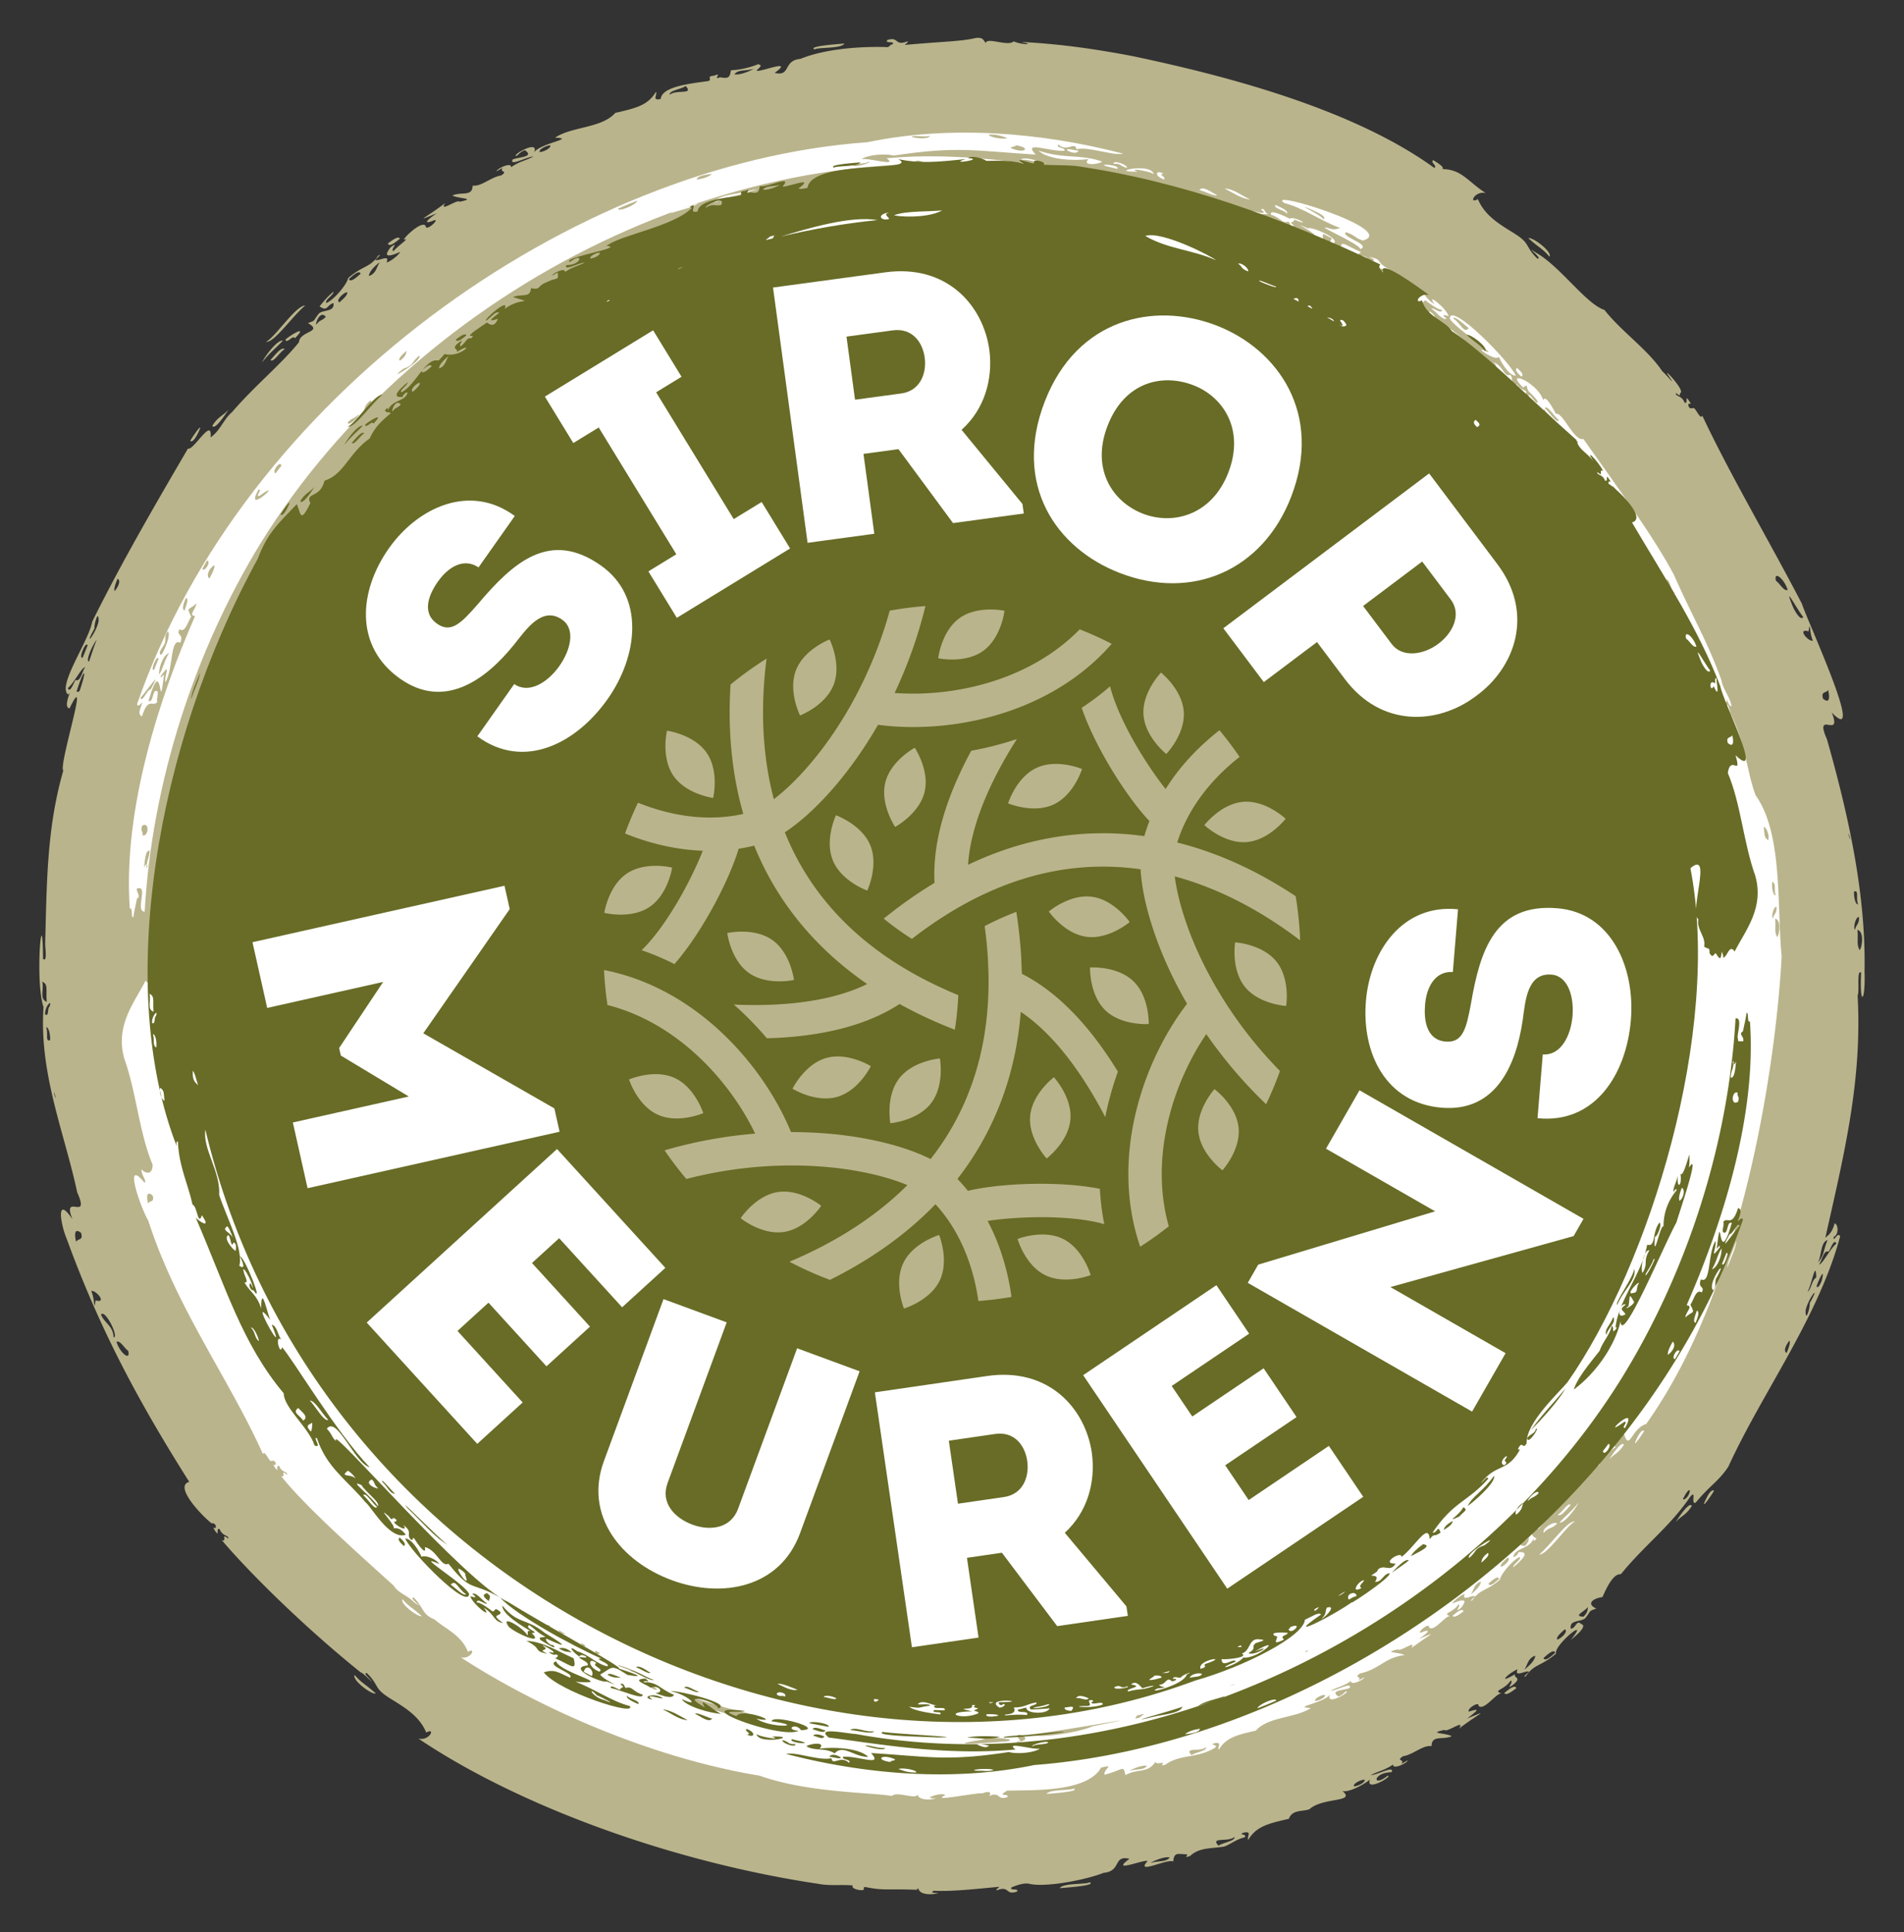
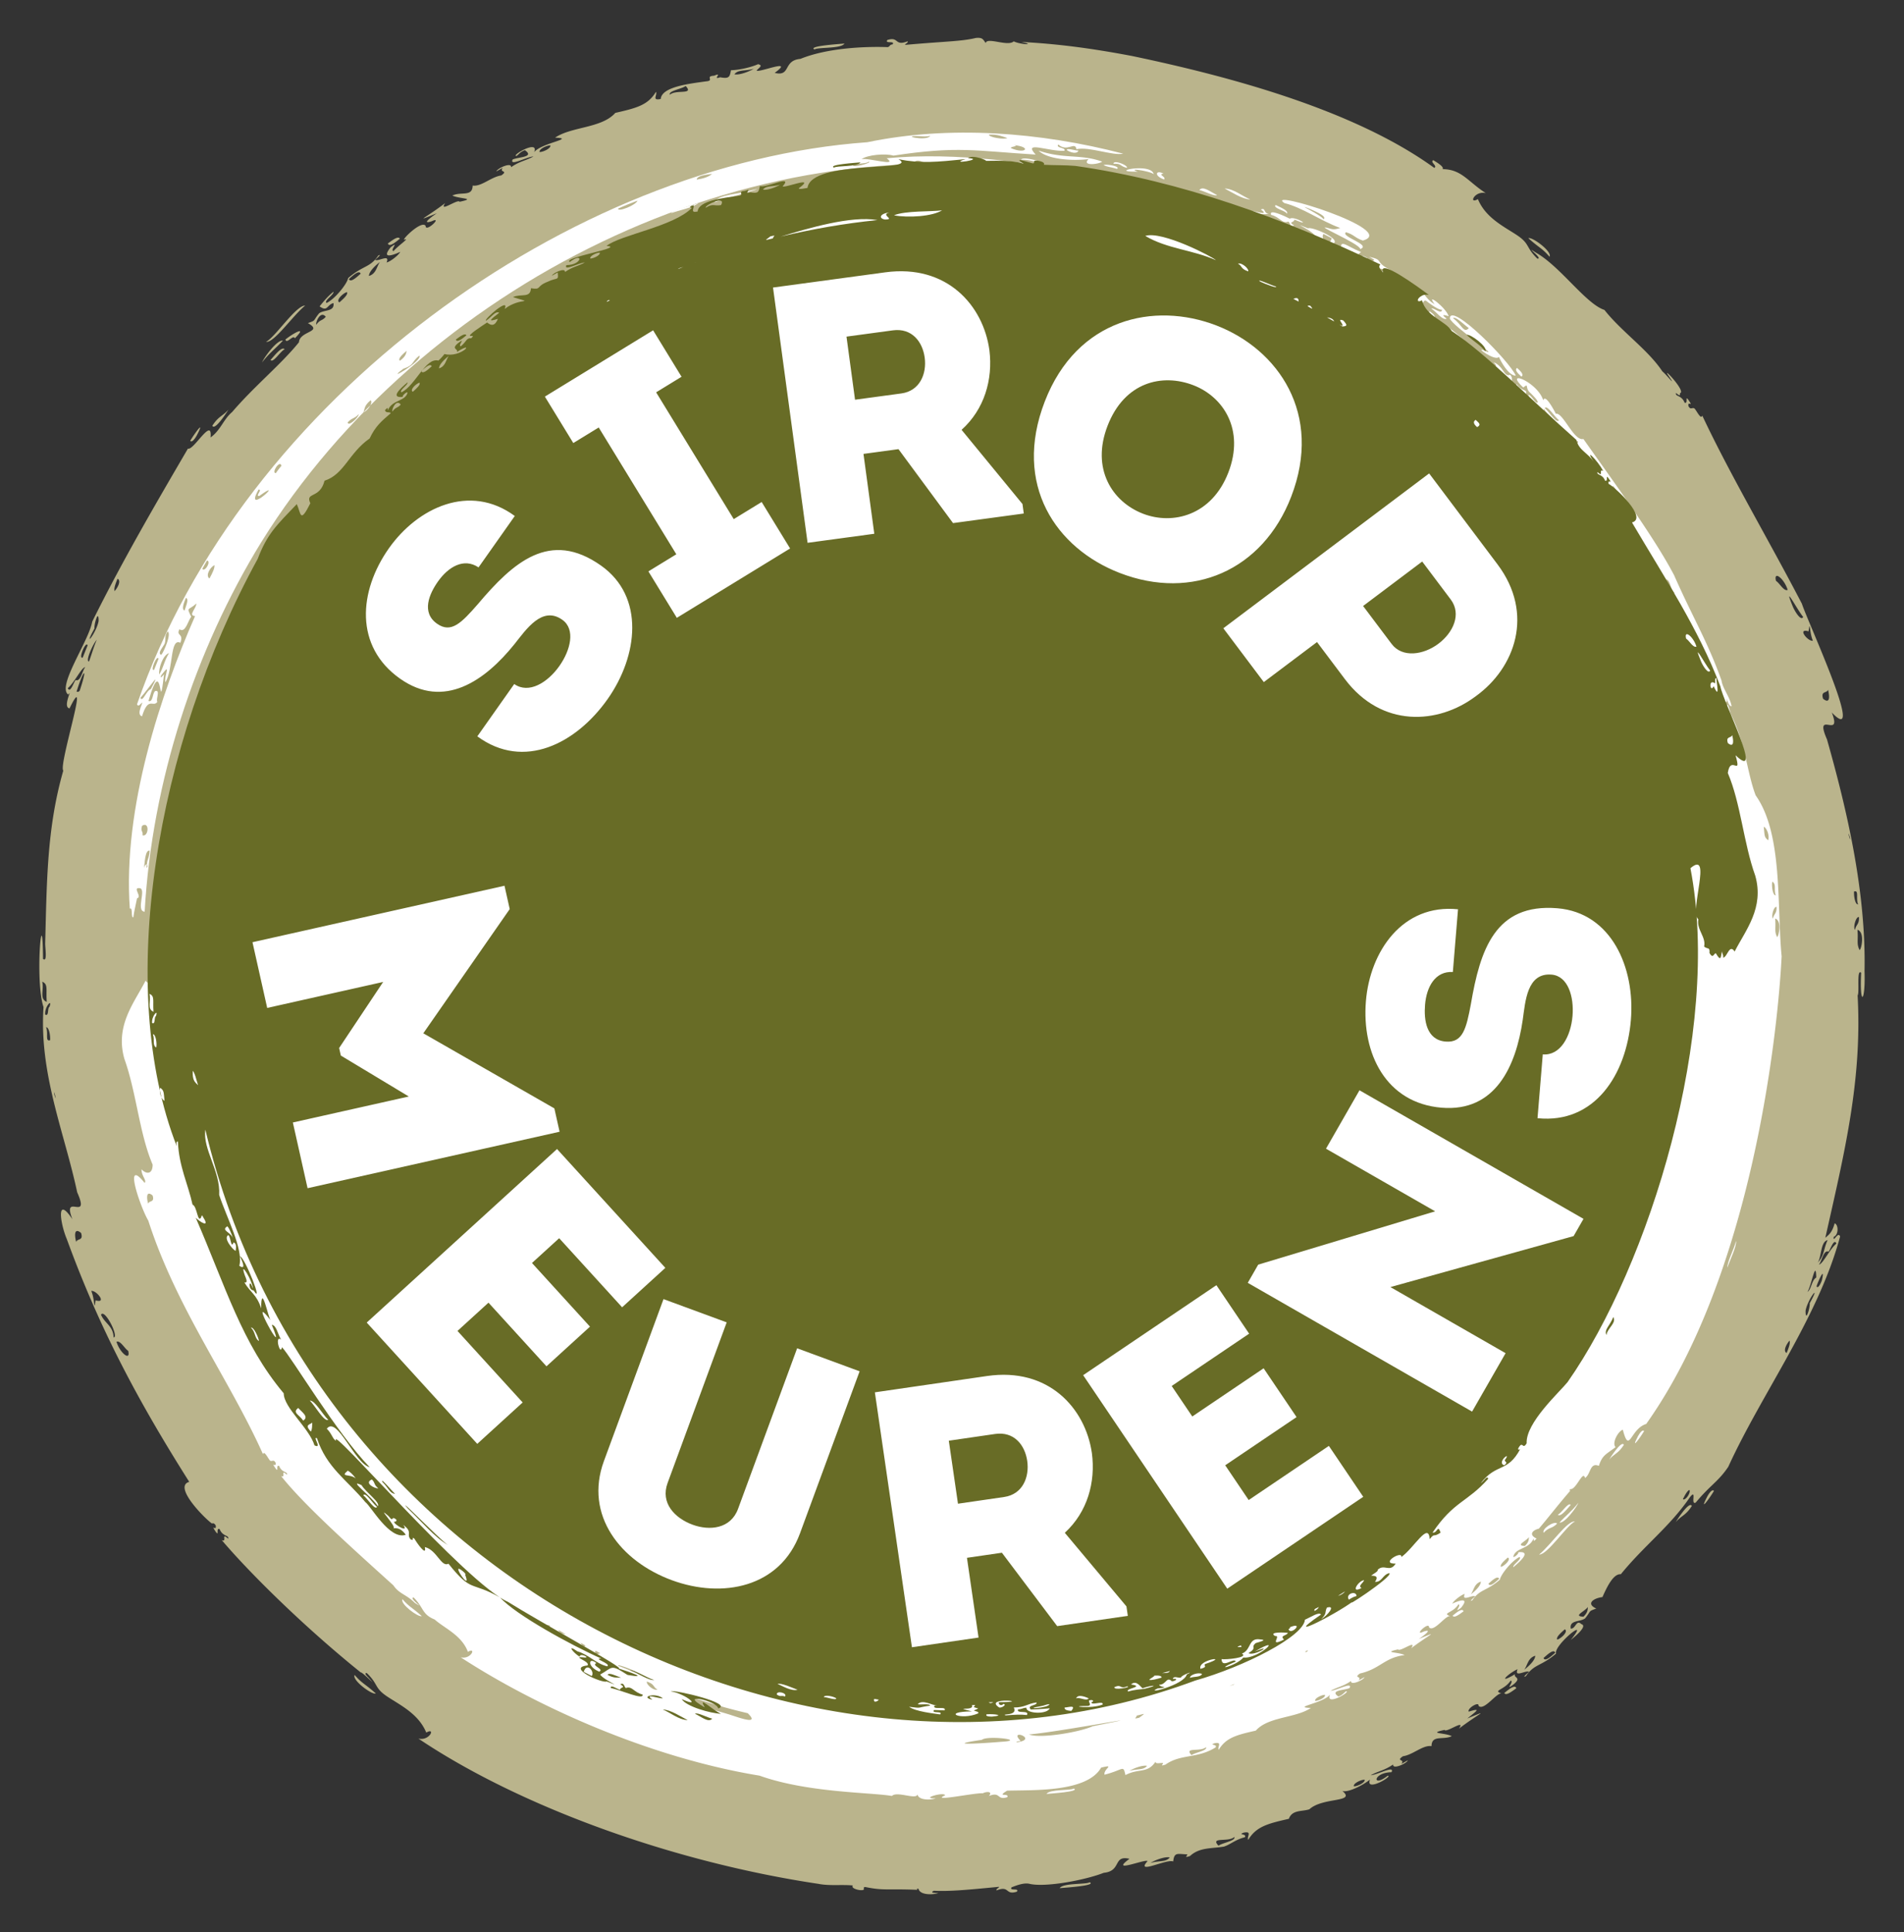
<svg xmlns="http://www.w3.org/2000/svg" viewBox="0 0 947.09 960.77">
  <rect x="0" y="0" width="947.09" height="960.77" fill="#333333" stroke="none" />
  <path d="M770.748 127.653c1.561-2.411-8.476-9.934-10.502-9.206 5.083 4.637 6.902 4.972 10.502 9.206zM405.154 24.602c1.683-1.213 13.315-.275 14.896-2.956-2.24.243-18.507 1.227-14.896 2.956zm-206.249 94.093c-.824-1.454-3.413.487-5.972 2.383.647 1.827 3.222-.115 5.972-2.383zm-85.284 84.994c-2.777 3.277-4.903 3.172-7.997 8.023 1.288 2.763 7.912-7.792 7.997-8.023zM97.895 216.51c4.558-8.778-1.393-.541-3.285 2.708.819.918 2.179-.74 3.285-2.708zm44.082-47.672c.629 2.499 3.892-2.689 4.686-.608 6.833-6.871-1.512-2.069-4.686.608zm9.806-16.883c-4.631-.085-15.046 15.938-19.468 18.018 3.968.697 13.059-12.725 19.468-18.018zm-21.42 28.252c3.852-4.978 6.807-6.898 10.356-10.853-2.929-.446-9.373 8.416-10.356 10.853zm4.211-1.215c1.316 1.74 4.954-4.436 7.031-5.308-1.379-1.468-4.306 2.246-7.031 5.308zm41.858 653.937c-1.559 2.411 8.476 9.935 10.503 9.206-5.084-4.637-6.903-4.971-10.503-9.206zm365.595 103.053c-1.684 1.21-13.316.27-14.897 2.95 2.238-.233 18.508-1.221 14.897-2.95zm206.249-94.095c.823 1.455 3.413-.487 5.972-2.383-.647-1.826-3.223.115-5.972 2.383zm85.284-84.993c2.777-3.277 4.903-3.173 7.996-8.024-1.287-2.762-7.912 7.793-7.996 8.024zm15.725-12.822c-4.558 8.777 1.393.542 3.285-2.707-.819-.918-2.179.739-3.285 2.707zm78.171-261.196c.784-39.091-8.535-79.415-18.674-115.196-6.724-15.352 7.786.491 2.382-13.386 17.555 18.443-12.228-45.682-14.845-54.026-16.292-31.387-35.662-64.013-49.588-93.638-.644 2.41-3.034-2.891-3.919-3.549-1.15-.575-1.897.886-2.932-1.106-.569-3.085 2.779 1.066.003-3.075-1.936-2.649.088 2.113-1.951 1.32-1.458-3.849-4.847-2.955-4.228-4.793 2.204 1.872 2.003.977 1.921.082 3.168-.556-7.89-12.508-6.223-9.514 5.334 7.856-.019.712-2.511-1.313-7.166-10.83-20.3-19.744-28.811-30.557-9.325-3.062-21.889-21.623-34.094-28.497-3.92-2.59-1.69-.882.021.826 1.163 1.161 2.086 2.323.672 2.134-5.843-5.703-3.601-7.232-9.946-11.537-6.511-4.348-15.728-8.642-19.594-18.037-4.813 2.819-1.708-4.347 3.924-2.977-8.84-5.658-11.965-11.839-21.43-11.92.579-1.157-1.981-2.803-4.694-4.464-1.811.983 2.306 2.854.483 3.831C673.797 54.753 612.262 38.124 563 27.827c-20.571-3.904-37.746-6.099-54.999-6.951 7.912 1.678-.641 1.299-3.762-.318-2.786 2.779-13.239-2.251-13.941.839-1.411-1.969-1.605-2.791-4.846-2.529-7.31 1.756-14.658 1.634-35.235 3.455.063-.752 1.598-.842 1.238-1.787-6.613 2.614-4.186-2.533-10.064-.636-1.498 2.011 4.071.177 2.57 2.187-1.656.117-1.117 1.113-2.467 1.35-12.458-.443-30.626.651-43.35 5.847-8.79.751-4.602 8.956-12.798 6.96 10.247-7.531-7.799.036-8.989-1.146.88-1.262 3.562-2.549.702-3.171-3.554 1.596-9.598 2.935-13.454 2.988-.624 3.217-.757 4.392-5.372 3.522-4.294 1.556 1.673-2.795-2.994-.795-4.497.284-.273 2.147-3.214 2.712-9.059 1.24-22.861 2.748-23.368 8.868-4.637.962-1.548-1.976-2.367-3.557-3.956 6.592-9.633 8.072-20.222 10.469-6.778 7.706-21.902 6.774-29.964 12.333 10.527.362-6.658 2.549-10.397 7.185 2.554-6.566-11.83 1.921-8.782 1.904 1.39-.998 1.698-1.946 4.157-2.878 5.018 3.482-3.116 3.353-6.069 4.628-1.831 3.664 7.116-1.374 10.349-1.501-4.366 2.345-6.571 2.226-11.17 5.348.384-2.711-6.754.48-7.324 2.098l3.257-1.839c-2.079 2.52 2.995 1.2-.78 3.822-5.115.75-9.912 5.693-14.231 5.042-.124 5.79-5.648 2.853-10.104 4.967 3.706 1.783 12.182 1.221 3.61 3.106-.762-1.648-10.702 5.749-7.161.632-10.128 7.702-16.061 9.902-4.154 5.047-2.799 1.871-7.962 5.771-2.547 4.002 5.816-2.783-3.121 5.887-3.043 2.294-2.124-3.219-13.487 8.476-10.142 6.701 1.823-.391-3.456 3.069-5.832 5.834-1.968-.376 3.237-5.387-1.404-1.892-5.343 6.598 2.301 3.422 4.752 2.282-.794 1.685-5.011 4.904-6.789 5.278 1.848-4.505-4.236-.241-5.703-1.335 1.349-1.095 3.539-3.181 1.532-2.077-4.119 6.102-7.528 4.772-14.963 11.187-.447 2.716-6.365 10.238-10.687 12.354-1.68-.967 3.865-4.227 3.365-5.575-3.3 2.737-4.942 4.955-6.879 7.259 4.04 2.921 3.541-.72 6.894-1.623.709 4.363-4.574 3.221-7.108 5.057-3.326 4.07-1.337 3.376-5.593 4.908 7.893 4.474-4.117 3.827-4.445 9.502-8.696 10.84-22.285 21.896-33.242 34.714-4.384 3.684-5.681 9.009-10.727 12.633 1.015-10.676-8.535 6.754-11.257 5.542-16.179 27.683-32.788 56.157-47.613 86.046-1.72 9.785-17.725 32.289-11.898 36.297 2.307-3.387-3.025 6.247.608 6.842 10.763-22.018-5.588 28.398-3.103 30.958-8.279 28.794-8.185 56.074-9.013 86.101.086 3.06 1.069 9.279-1.063 7.516-.204-31.891-4.173 10.998.244 23.946-2.233 33.348 10.466 62.528 16.745 92.124 6.765 15.189-7.743-.356-2.378 13.385-8.314-12.405-5.941 2.499-2.808 9.812 16.255 44.558 35.403 80.463 60.926 120.795-8.079 2.184 7.269 17.81 11.238 20.682.583-.133 1.212-.267 1.928 1.03.568 3.086-2.78-1.065-.004 3.075 1.937 2.649-.089-2.113 1.952-1.32 1.458 3.849 4.846 2.956 4.227 4.794-3.816-3.451-.231 2.066-3.195.673 12.975 15.339 39.964 42.315 69.122 65.795 1.042-.187 9.483 8.825 3.771 2.502-1.165-1.159-2.088-2.321-.673-2.131 5.842 5.702 3.6 7.232 9.945 11.536 6.511 4.348 15.727 8.642 19.594 18.037 4.812-2.819 1.708 4.347-3.924 2.977 50.206 33.747 126.446 61.415 199.054 72.248 5.564 1.089 11.408.241 17.086.798-1.62 1.844 6.28 3.304 5.426 1.551-.017-.399-.103-.799.809-.769 9.397 1.907 10.312.735 26.348 1.403-.697-.023-1.384-.523.045-.593.631 3.45 7.812 3.051 9.917 2.111-3.666.129-3.636-.471-2.251-1.071 7.969.363 16.257-.411 32.412-1.969-.063.759-1.597.849-1.238 1.789 6.613-2.607 4.184 2.538 10.064.64 1.498-2.01-4.07-.18-2.569-2.19 2.319-.892 5.947-2.32 8.702-1.759 7.873 1.978 27.941-1.815 37.115-5.435 8.99-.854 4.454-8.921 12.797-6.957-10.246 7.52 7.806-.033 8.989 1.14-6.275 7.024 9.578-1.28 12.753.192.523-4.787 2.107-3.712 6.899-3.551.718.269-2.235 2.079 1.466.819 4.741-4.373 10.633-3.615 16.887-4.678 3.299-1.072 5.671-3.472 10.366-4.642 1.239-1.825-3.679-1.125-.672-2.263 4.639-.961 1.549 1.978 2.368 3.563 3.959-6.598 9.628-8.076 20.223-10.473 1.634-4.597 6.515-3.525 10.189-4.728 6.722-6.19 23.568-3.219 16.361-9.189 2.421 1.138 9.978-2.516 13.81-5.601-2.552 6.564 11.83-1.922 8.782-1.906-7.786 6.228-7.475-1.588 1.914-1.748 1.831-3.666-7.117 1.373-10.349 1.499 4.365-2.345 6.57-2.226 11.17-5.348-.385 2.711 6.754-.48 7.324-2.097l-3.258 1.838c2.08-2.519-2.995-1.2.781-3.822 5.115-.751 9.911-5.693 14.231-5.041.124-5.792 5.647-2.854 10.104-4.968-3.708-1.782-12.182-1.222-3.611-3.105.763 1.647 10.702-5.752 7.162-.632 10.127-7.705 16.06-9.902 4.153-5.047 4.654-3.727 7.147-5.429.74-3.392-1.061-1.491 5.23-5.381 4.85-2.905 2.702 2.81 9.102-6.857 11.485-6.087-4.708-1.682 1.261-1.585 4.489-6.45 1.968.378-3.238 5.389 1.404 1.894 4.409-3.609-.225-3.181.82-5.098-9.391 5.533-3.432-.408 1.216-2.463-1.848 4.507 4.237.24 5.704 1.337-1.349 1.094-3.54 3.18-1.533 2.077 4.119-6.103 7.528-4.773 14.963-11.187-1.33-4.093 17.757-19.565 7.325-6.783 2.929-2.326 8.313-7.002 5.286-7.848-2.605-2.538-2.795 2.427-5.301 2.214-.709-4.361 4.574-3.22 7.107-5.056 3.326-4.07 1.335-3.376 5.593-4.908-5.433-2.525-1.183-5.197 3.078-5.714 2.11-4.77 5.365-11.726 9.133-11.354 11.751-14.421 24.433-23.743 34.306-38.218 3.725-4.761.182 4.067 2.956 2.581 7.184-8.672 11.242-10.407 16.207-17.826 16.79-36.773 44.697-73.948 55.612-114.504-1.029-2.839-3.619 3.665-3.179.193 2.471-.94 2.431-6.04.461-6.734-1.33 4.838-3.019 5.73-4.647 7.221 9.402-41.86 18.397-78.045 16.067-120.547 1.051-1.319-.608-13.484 1.759-11.248-.859 17.038 2.207 15.131 1.682-.872zm-906.445 5.295c3.089 1.285 1.759 3.868 2.245 10.046-3.781-1.6-1.29-5.751-2.245-10.046zm3.923 29.087c-2.601.85-.775-3.396-2.007-6.426 1.46-.103 2.157 4.085 2.007 6.426zm-.336-16.564c-1.1.543-.136 4.875-2.1 3.848-.491-3.819 3.756-8.319 2.1-3.848zm2.253 42.373c.429.914.686 2.098.895 3.165a9.08 9.08 0 0 1-.895-3.165zm31.63-255.285c2.064 1.125-.291 4.88-1.472 6.153-.454-1.31.511-3.845 1.472-6.153zM46.99 312.525c-.242-2.263 2.104-9.964 2.064-3.724-1.082 5.939-8.047 14.551-2.064 3.724zm-9.385 25.638c-.993 1.206-2.642 6.781-3.906 4.063 3.576-3.08 6.711-10.2 8.71-10.498-1.538 1.867-2.269 7.472-4.804 6.435zm.287 279.437c-.682-2.557-1.334-7.548 2.428-4.499 1.334 4.047-1.922 2.63-2.428 4.499zm1.77-274.185c-.358.521-.838.78-1.565.498 3.541-11.534 5.655-12.664 1.565-.498zm1.485-16.431c-2.443.996 1.632-8.682 2.429-6.032l-2.429 6.032zm3.141 1.937c-2.003.031 1.933-8.671 3.824-10.774-1.492 3.581-2.448 6.967-3.824 10.774zm3.284 317.704c-.9 6.163-.295-.281-2.163-4.662 2.462-.499 8.031 6.439 2.163 4.662zm8.909 18.435c-.129-5.676-4.306-6.847-6.236-11.279 1.764-3.355 9.175 11.245 6.236 11.279zm1.465 2.159c1.977-.746 3.885 3.254 5.823 4.516 1.31 5.376-4.133 1.09-5.823-4.516zm99.377-505.751c-.443-1.212 2.115-7.233 4.726-3.94-1.973 2.223-2.621 1.108-4.726 3.94zm11.507-11.112c-1.981-.936 1.772-4.553 3.728-5.102.706 1.105-1.44 3.077-3.728 5.102zm4.717-11.599c2.636-2.401 5.13-4.469 5.856-2.669-2.632 2.391-5.108 4.45-5.856 2.669zm9.958-1.527c.086-1.868 2.05-4.237 5.479-6.975-1.658 2.297-1.801 5.866-5.479 6.975zm90.227-64.943c.504 1.425-3.547 3.332-5.302 3.315-.527-1.412 3.554-3.339 5.302-3.315zm67.326-29.529c4.363 4.595-4.84 1.586-7.837 4.343-.939-1.903 6.066-2.899 7.837-4.343zm24.249-5.811c1.906-2.441 4.843-1.457 9.625-2.74-2.08 1.25-7.018 3.275-9.625 2.74zm206.941 889.425c2.081-1.25 7.018-3.27 9.625-2.74-1.905 2.44-4.843 1.46-9.625 2.74zm33.874-8.55c-4.361-4.589 4.843-1.589 7.837-4.339.939 1.899-6.066 2.899-7.837 4.339zm67.326-29.527c-.503-1.424 3.548-3.332 5.303-3.315.527 1.412-3.554 3.339-5.303 3.315zm84.749-57.968c1.657-2.297 1.8-5.866 5.479-6.975-.086 1.868-2.05 4.238-5.479 6.975zm9.58-5.832c2.632-2.391 5.108-4.451 5.856-2.67-2.636 2.401-5.13 4.469-5.856 2.67zm6.845-9.167c-.706-1.105 1.44-3.077 3.728-5.101 1.982.935-1.772 4.552-3.728 5.101zm13.006-11.387c-5.306-.295.421-2.43 2.229-4.825-.146 1.389-.002 2.678-2.229 4.825zm49.473-58.434c.913-1.796 1.966-3.911 3.188-4.621 1.043 1.024-1.897 5.574-3.188 4.621zm72.185-402.525c.682 2.56 1.343 7.546-2.431 4.499-1.33-4.046 1.931-2.63 2.431-4.499zm-25.874-54.135c-1.311-5.376 4.133-1.089 5.823 4.516-1.978.747-3.885-3.253-5.823-4.516zm5.287 383.954c-2.064-1.126.291-4.881 1.473-6.155.454 1.31-.511 3.845-1.473 6.155zm3.172-370.963c-5.162-12.548 1.779.847 5.065 4.963-1.006 2.09-3.792-2.113-5.065-4.963zm7.737 12.119c.902-6.162.295.281 2.163 4.663-2.461.497-8.03-6.439-2.163-4.663zm.583 334.1c.241 2.262-2.105 9.965-2.064 3.726 1.079-5.941 8.05-14.552 2.064-3.726zm3.255-12.753c-2.283 1.183-2.438 5.896-4.378 7.132 2.095-3.468 4.18-16.575 4.378-7.132zm2.76 1.482c-.78 2.107-2.12 4.215-2.6 2.844.374-1.548 4.53-11.061 2.6-2.844zm3.37-14.366c.99-1.207 2.64-6.782 3.91-4.063-3.58 3.078-6.712 10.199-8.717 10.497 1.518-1.843 2.305-7.51 4.807-6.434zm-.49-5.751c-2.06 4.502-1.574 7.709-4.904 11.215 1.942-2.972 1.337-10.367 4.904-11.215zm10.63-200.977c-.696-2.797.6.534.616 1.835-.24-.545-.456-1.132-.616-1.835zm2.529 27.633c2.601-.836.771 3.406 2.011 6.425-1.463.104-2.156-4.083-2.011-6.425zm.501 19.07c-1.105-1.087.423-6.777 1.939-6.355.211 3.698-1.558 3.762-1.939 6.355zm2.24 10.014c-1.62-3.14-.57-4.825-1.06-10.043 3.854 1.117 1.929 9.911 1.06 10.043z" fill="#bab48c" />
  <g fill="#fff">
    <path d="M621.888 99.144c-3.689-1.388-8.012-5.252-12.754-5.406 3.204 1.576 8.847 5.413 12.754 5.406zm-16.489-2.147c-3.29-1.548-7-4.77-8.828-2.498 2.699.588 7.589 3.35 8.828 2.498zm-4.946 3.408c14.492 7.844-6.592 3.18-6.946-.705-8.073 2.541 22.179 9.656 24.329 8.832-8.211-1.457-16.261-8.887-5.647-4.023-1.104-3.522-12.101-5.398-16.527-7.481-7.471-1.511 3.981 5.735 7.414 5.999-2.869-.662-3.747-1.535-2.621-2.621zm49.74 16.522c-3.372-1.859-4.833-1.232-6.923-1.465 2.687.959 6.217 2.868 6.923 1.465zM200.216 795.249c-1.424 2.202 7.742 9.075 9.594 8.409-4.644-4.235-6.305-4.541-9.594-8.409zM621.861 104.93c1.962 1.622 6.951 1.675 9.35 1.468-2.945-.431-1.531-3.327-4.018-2.211 4.834 3.63-3.792.332-5.332.743zM534.16 889.379c-1.538 1.108-12.163.252-13.607 2.7 2.045-.222 16.906-1.12 13.607-2.7zm188.393-85.947c.752 1.328 3.118-.445 5.455-2.177-.591-1.668-2.944.106-5.455 2.177zm-90.281-696.603c4.545 1.183 5.437 4.586 8.553 3.35.95.477.76 3.028 2.882 1.926-3.269-2.049-.071-1.135.171-2.885 9.752 4.096.002-2.079-2.333-.48-2.095-1.05-10.58-5.192-9.273-1.911zm-5.952 7.452c3.999 1.204 9.837 5.234 12.475 5.041-3.919-1.385-9.792-5.418-12.475-5.041zm1.803-3.913c-3.698 1.711-7.629-2.447-2.484-2.743-4.549-1.837-8.531-3.041-9.472-.931 8.111 3.44 8.097 6.606 15.65 6.436-.469 1.458-4.594-.633-.927 1.944 7.41-.588-.17-2.845-2.767-4.706zm7.442 10.42c-2.226-.677-6.348-3.665-7.297-2.778 2.086 1.277 5.953 4.183 7.297 2.778zm69.601 28.392c3.576 3.12 2.251.011 4.08.293 1.285 1.08 6.664 5.052 8.085 4.531-.305 2.63-4.088-1.161-5.373-.574 2.804 1.887 5.496 5.95 7.636 5.05-3.82-2.931.145-1.423 1.024-1.248-1.37-4.289-11.906-12.373-6.999-5.92-5.819-3.558-4.805-7.062-9.912-7.833 7.52 5.204.596 3.048 1.459 5.7zm95.288 576.617c2.536-2.994 4.478-2.898 7.304-7.329-1.176-2.524-7.227 7.118-7.304 7.329zM721.17 158.363c1.234 3.756 25.511 19.932 17.685 16.178-6.502-2.983 5.083 5.484 6.706 2.9.955 2.162 4.631 9.248 8.415 9.388-2.756-6.879-32.56-37.035-32.806-28.466zm9.452 4.804c-2.637 2.937-3.541-2.038-7.871-4.921 1.27-1.124 5.061 2.88 7.871 4.921zm84.196 550.918c-4.167 8.02 1.273.496 3-2.473-.748-.839-1.99.676-3 2.473zm-58.042-526.791c1.271-.742.125-2.338-2.144-4.328-1.259.757-.119 2.345 2.144 4.328zm102.466 443.024c1.387-4.047 4.667-10.545 4.299-13.218-1.034 4.187-4.461 10.588-4.299 13.218zm-255.8-522.04c3.182.983 5.837 3.573 7.534 2.12-2.255-.572-6.647-3.058-7.534-2.12zm171.11 649.352c-1.463-1.516-7.861 2.724-6.68 4.574 2.734-3.014 4.036-1.838 6.68-4.574zm-8.957 15.421c4.233.076 13.745-14.559 17.784-16.458-3.625-.636-11.93 11.624-17.784 16.458zm19.566-25.806c-3.519 4.547-6.218 6.302-9.459 9.914 2.675.406 8.561-7.687 9.459-9.914zm-146.28-646.252c9.069 2.232 17.994 8.792 27.779 12.395-1.583.383-2.933 1.065-5.465.184-9.717-2.739 15.221 7.477 15.437 10.302 5.719-2.247-9.973-6.103-7.138-8.387 4.097 1.158 4.389 2.808 8.406 4.141 18.505-5.135-49.662-26.061-39.019-18.634zm12.902 2.996c3.408 1.559 8.279 3.58 6.582 5.07-1.236-2.265-15.242-8.607-6.582-5.07zm-11.614 2.335c.835-1.447-2.469-2.905-5.607-4.361-1.869 1.459 5.382 2.906 5.607 4.361zm41.692 24.359c6.096 4.24-8.472-3.526-2.622-2.246 2.913.699-1.96-1.839-1.891-1.093-2.213.134-2.092-1.091-.286-1.968-7.337-2.936-11.524-7.548-9.441.08 7.672 3.313 15.608 8.51 24.216 8.916-8.897-4.511-2.818-4.922-10.793-6.667 4.843 2.561 1.221 1.262.818 2.978zm99.453 617.672c-1.202-1.589-4.525 4.052-6.422 4.848 1.26 1.342 3.933-2.051 6.422-4.848zm-69.279-589.549c1.632-.488 3.009-1.381-1.077-4.107.271 1.356-1.817 2.25 1.077 4.107zm-36.833-28.286c-3.213-2.123-4.682-1.667-6.725-2.068 2.358 1.846 3.932 2.662 6.725 2.068zm25.65 11.028c-32.477-19.784 5.371 12.664-18.687-5.069 8.995.111-8.334-8.11-4.018-4.233 9.98 5.638-3.55-.166-6.605-.135 2.963 1.067 6.866 3.699 10.889 6.343 9.706 7.808 13.781 4.259 21.708 13.964.367-4.395-11.17-11.158-14.39-12.986 2.369.328.876-1.039 1.525-2.212 2.644 4.297 14.367 10.998 9.577 4.328zM536.464 74.9c-1.71.019-5.806-1.444-5.817-.275 1.642 1.142 4.957 2.229 5.817.275zm-327.17 128.589c-2.757 1.734-14.749 12.153-13.512 15.454 5.371-7.701 11.002-10.406 13.512-15.454zm-30.473 34.826c-.4-4.088-6.986 6.24-4.497 4.61.552-2.527 2.433-2.085 4.497-4.61zm34.763-40.233c-2.418 2.705-4.787 3.378-2.016 4.748 1.998-4.32 10.001-8.376 2.016-4.748zm34.638-28.838c-2.925 2.094-5.969 4.034-8.773 6.304 1.729 1.5 7.259-4.845 8.773-6.304zm-71.343 73.069c-5.846 5.933-13.897 14.704-17.788 21.399 5.893-7.076 13.477-15.003 17.788-21.399zm170.592-141.405c-4.209 1.769-11.626 3.03-13.737 5.147 3.971-1.512 11.006-2.741 13.737-5.147zm-125.955 90.329c-2.357 1.462-4.288 2.604-4.589 4.607 2.358-1.463 4.27-2.589 4.589-4.607zm10.655-7.356c3.029-2.229 5.359-4.322 6.186-6.135-3.243 1.858-11.715 5.457-6.186 6.135z" />
    <path d="M886.221 475.502c-2.432-24.856.737-60.778-12.913-79.983-4.316-11.287-5.046-25.942-12.439-40.579-2.319-9.244-1.456-.848-3.491-3.72-.903-1.228-2.012-3.796.317-2.516.802.487 1.54.974 1.181-1.526.673 2.525 1.472 4.05 2.464 4.047-.81-4.692-4.512-8.882-5.027-12.848-7.015-19.613-14.219-31.101-23.553-52.279-9.801-18.801-30.064-46.422-45.143-67.809-4.735 1.237-10.229-13.459-13.692-12.522-1.652-3.198-5.394-9.856-6.266-6.689-2.918-9.265-19.99-15.838-9.941-6.368 3.098-2.535.502.403 3.722 2.843 1.566 1.662 3.501 3.475 3.436 4.487-.759 1.383-3.933-4.803-4.688-3.42 1.405 1.318-.932.766-1.595-.06 1.889-3.262-1.301-1.454-4.096-5.479-1.006.494.327 1.805.459 2.696-5.156-3.811-1.357-4.535-3.771-7.406-3.193 1.271-3.149-4.214-8.235-6.214 3.373 3.712-.986.846-2.347.803-4.318-4.552-26.132-25.49-21.442-16.631-12.475-7.115-17.188-14.033-32.752-20.009-13.88-12.363-27.53-14.243-35.986-23.021 7.077 1.719 12.219 8.361 19.45 9.214-4.998-3.648-3.174-3.373-9.179-4.451 8.482-.418-1.276-1.175-.138-4.325 10.957-1.071-7.978-9.371-9.871-8.173-9.876-3.963 1.682.75 3.31 3.526-6.62 3.693-5.115 5.564-13.992-.178-11.562-2.021-1.018 1.483 4.616 3.329-8.248.325-2.414.496 1.68 2.867 14.819 3.982 38.69 24.957 55.631 30.372 25.262 18.019 71.585 69.148 83.11 79.606 3.008 3.289 3.041 8.416 6.841 8.851-4.11-7.621-1.637-4.383 2.25 1.159-5.274 6.816-14.311-17.825-21.983-19.746 3.761 3.98 11.489 13.351 14.178 18.436 12.562 15.379 27.981 36.556 29.643 44.085 2.608 1.746-.138-2.706 2.303-2.48.213 2.612 2.442 6.634-.677 5.376 3.279 8.919 4.823 8.191 2.523 1.192 2.121.621 6.957 7.573 3.706 8.087 6.023 6.895 2.656 5.622-.968.466 1.323.796 4.863 20.543 4.94 6.254 2.341 7.198 5.352 7.902 8.597 13.266-1.875-.332-1.051 1.657-.225 3.645 3.129 8.968-4.423-3.625-4.058-6.685 1.528 6.139 2.77-.308.26-.75-1.584.016-2.922-4.919-3.087-1.649-1.069 1.511 1.816 1.017 2.286 3.833.987 6.297 9.236 21.968 5.474 9.743.657-.082 1.345-.737 1.955.424-2.758 6.761 5.203 19.595 7.393 29.109 5.104 13.476 5.248 26.088 11.121 38.176-8.491-4.72-9.695-33.419-18.667-48.455-66.659-196.894-314.01-299.491-485.584-232.255-13.848 1.256-55.149 21.568-56.823 25.205 5.444-3.537-.666 3.378-3.691 4.399 3.956 1.633-8.312 7.006-8.304 5.083 21.439-14.519-6.2-.563-12.572 4.013-2.495 3.565-6.78 5.444-1.843 1.152-6.514 2.16-29.259 23.114-15.59 11.893 4.125-1.082-.783 3.455 4.353 2.86-4.712 6.392-8.227 1.542-12.599 6.165 8.442 2.571-6.92 3.445-7.02 8.61-4.091.574-7.027 9.493-11.401 6.196 2.457-1.931 2.81-2.399.985-2.234-2.825 3.504-1.524.542-5.596 3.326 1.583 4.522 1.558-.413 4.124.027-2.404 3.712-15.605 18.93-14.656 14.188-12.402 12.117-8.228 8.419-18.932 20.431-2.326-10.342-12.025 13.207-12.632 10.071-55.555 70.777-104.322 192.665-85.978 295.79-10.206 13.188.654-26.049-7.023-40.149-.323-1.664-1.901-.015-2.707-1.137 1.234-2.296-1.698-2.936-2.221-4.411-.701 7.335-3.503-7.058-4.254 3.162-.316-7.776-3.549 4.451-6.46-.169-5.59 10.98-15.277 22.27-10.557 38.888 5.996 16.686 7.439 37.155 14.067 52.626-.046 4.997-3.261 4.775-5.553 2.291.004 3.411 2.685 5.456 1.579 6.788-10.852-13.431-2.172 12.08 1.807 18.746 14.023 43.606 40.342 78.841 57.05 116.132.588-2.201 2.772 2.642 3.58 3.242 1.045.525 1.736-.809 2.678 1.011.536 2.754-2.562-.903-.003 2.809 1.788 2.405-.095-1.929 1.782-1.206 1.332 3.515 4.427 2.7 3.862 4.378-3.464-3.153-.227 1.888-2.919.615 10.737 13.56 31.833 32.718 55.865 54.371 2.996 4.39 6.285 4.374 10.733 8.774 6.181 3.885-3.591-2.65-.63-2.707 5.191 5.179 3.976 8.294 10.461 10.942 4.94 4.408 13.419 7.78 16.52 16.071 4.389-2.574 1.566 3.97-3.584 2.719 37.584 24.479 94.026 49.897 148.643 58.844 23.891 8.535 55.176 8.275 65.854 10.098 2.533-2.533 12.103 2.055 12.733-.762.519 3.151 7.185 2.782 9.06 1.925-8.245.298 4.294-3.38 4.666-1.465-7.904 3.497 15.008-1.39 18.733-1.018 2.094-1.055 5.109-.849 3.02 1.342 6.05-2.387 3.817 2.317 9.193.582 1.097-2.289-5.754.252-.094-3.231 12.944-.398 39.68.906 46.758-11.467 7.309-1.718 1.145.514 1.672 3.528 9.716-2.473 9.203-5.08 10.425.184 6.568-3.487 10.986-.641 14.947-6.645.04 1.416 2.773.39 3.645.679.657.249-2.04 1.903 1.341.747 7.476-5.347 15.749-2.862 24.891-8.517 1.133-1.663-3.359-1.023-.612-2.062 4.237-.878 1.415 1.806 2.163 3.25 3.65-6.026 8.771-7.371 18.472-9.563 6.21-7.041 19.991-6.186 27.369-11.265-9.641-.328 6.101-2.331 9.497-6.563-2.312 5.994 10.791-1.753 8.022-1.741-1.27.912-1.552 1.778-3.798 2.629-4.573-3.182 2.841-3.063 5.545-4.227 1.672-3.347-6.5 1.255-9.453 1.371 3.987-2.142 6.001-2.034 10.203-4.885-.352 2.476 6.169-.438 6.69-1.916l-2.976 1.679c1.899-2.301-2.736-1.096.713-3.491 10.04-2.24 12.09-7.913 22.229-9.142-3.268-1.64-11.213-1.109-3.298-2.837.817 1.492 9.689-5.244 6.541-.577 9.381-7.049 14.577-9.036 3.793-4.61 2.613-1.716 7.233-5.266 2.328-3.657-5.259 2.539 2.812-5.373 2.78-2.095 2.427 2.575 8.34-6.268 10.489-5.56-4.295-1.693 1.302-1.413 4.1-5.892 1.799.345-2.957 4.922 1.284 1.73 4.9-6.011-2.099-3.121-4.341-2.084.725-1.54 4.577-4.479 6.201-4.821-1.69 4.115 3.871.218 5.21 1.219-1.233 1-3.233 2.906-1.4 1.897 3.703-5.568 6.919-4.363 13.667-10.218.409-2.481 5.815-9.352 9.762-11.285 1.535.884-3.53 3.861-3.073 5.093 3.498-2.915 9.226-8.118 2.456-7.467.463.533-1.829 2.656-2.469 2.317.99-4.71 7.758-3.598 10.067-9.068.294.67-.473 2.063 1.533-.034-3.93-1.811-2.298-4.095 1.125-4.925 4.219-4.914 10.54-13.1 16.019-19.306-.275.468-1.275.66-.4-.365 2.867.583 6.343-9.8 7.329-5.529 2.969-1.879 2.288-7.913 6.891-6.026 1.729-5.485 3.738-5.761 8.318-9.324-1.934-1.836 1.102-7.821 3.598-8.651 3.315 12.576 3.639-.414 11.627-2.862 52.817-74.237 65.521-195.193 67.377-232.586zm-227.883-359.18l4.083 2.138c-1.453 5.196-5.815.14-4.083-2.138zm-3.845 2.245c6.391 2.64 5.502 7.798 1.462 4.401 2.936-1.315-4.383-3.079-1.462-4.401zm68.723 49.696c-2.957-7.657 3.584.905 3.516 2.815.053 1.16-4.708-2.656-3.516-2.815zm52.226 40.71c-1.14 1.869-4.754-4.164-7.049-5.968 1.118-1.906 4.767 4.153 7.049 5.968zm-4.406 8.094c-1.924-1.902-.787-2.516-3.301-4.53 1.629-.302 7.598 2.754 3.301 4.53zm5.294-2.914c-2.125-3.591-9.789-8.916-8.339-10.791 2.718 4.609 15.984 14.409 8.339 10.791zm7.042 7.445c-1.208-.728-2.531-1.881-4.097-3.99 3.243 2.527 8.285.457 4.097 3.99zm10.041 26.061c2.104-1.36 7.095 7.822 9.466 9.801-2.614.285-6.355-6.81-9.466-9.801zm8.179-1.444c.125-1.599-.06-3.378.722-4.604 3.517 3.708.3 3.52-.722 4.604zm7.204 7.503c-1.089-1.607-2.02-2.202-2.857-2.22-3.813-8.345 7.502.046 2.857 2.22zm20.115 34.311c2.317 1.272 1.688 4.66 4.146 6.824-1.441.664-3.964-5.206-4.146-6.824zm11.97 46.176c1.544.675 6.588 6.725 3.697 8.123-1.299-1.271-1.343-7.263-2.613-3.798-1.941-.47-1.113-3.571-1.084-4.325zm4.261 12.607c-1.054-1.027-1.978-3.463-2.891-6.04 1.395 3.298 6.254 3.901 2.891 6.04zM73.67 598.562c-.622-2.334-1.219-6.895 2.218-4.109 1.219 3.696-1.755 2.402-2.218 4.109zm115.585-369.231c-1.032-.726.717-.696.974-2.32-1.605-5.335 4.358-.302-.974 2.32zm15.924 530.772l-2.32-2.251c1.867-3.152 4.58 1.488 2.32 2.251zm61.057-596.581c-6.413 3.007-.633.458-2.537-2.079 4.71-2.816 1.919.608 2.537 2.079zm4.102-5.618c-2.713 1.999-3.486.837-4.086-.607 1.45.07 5.467-3.718 4.086.607zm2.766 653.192c-5.683-5.763 4.297-1.156.588-2.828-1.365.567 3.209 4.116-.588 2.828zm-1.111-651.265c.672-1.019 2.735-2.272 3.671-2.346-1.242.755-2.437 1.578-3.671 2.346zm5.751 650.713c1.202.72 2.436 1.39 3.647 2.097-1.669-.231-3.267-.764-3.647-2.097zm3.705-659.151c-4.839 1.444-.349-4.015 2.956-5.986-3.17 3.17-1.703 3.435-2.956 5.986zm4.133.389c.2-.68.757-1.375 2.214-2.105.592 1.216-1.487 1.426-2.214 2.105zm4.347 666.763c-.472-.567-.833-1.126-1.2-1.685 1.039.558 4.168 2.176 1.2 1.685zm63.338-701.419c1.43-5.515 22.191-10.466 14.957-7.168-7.073.806-1.233.426-.726 1.861-3.66.109-3.701 3.966-6.122 2.24-.313-1.353-5.244 1.21-.905.806-.614 1.86-2.989.165-4.267.734.001 1.144-7.763 3.863-2.937 1.527zm17.123-.609c-.929.027-4.234.398-4.196-.991 5.12-1.068 7.49-2.682 4.196.991zm-4.409 1.252l-4.038 1.147c.691-1.408 2.998-.902 4.038-1.147zm-14.334-2.375c.138 1.542-4.222 2.948-6.183 2.031.595-1.792 4.423-1.298 6.183-2.031zm-7.973 7.149c1.705-.735-1.897-1.345 2.579-2.549 1.733 4.843-15.938 7.041-2.579 2.549zm-47.416 699.995c-.88-2.775.74-1.128 2.364-.436-.763.178-1.375.574-2.364.436zm4.139-681.189c-2.45 1.407-3.461.901-3.791-.511 3.307-1.928 5.194-1.691 3.791.511zm3.774.54c-.045-.032.12-.052.125-.063l-.125.063zm-.14-3.273c-5.53-.582 2.073-.834-.584-3.608 3.41-1.98 4.003-1.187 4.354-.844.671 1.559-3.324 2.858.243 2.677 4.065.768-4.305 2.917-4.013 1.775zm3.622 689.867c-1.337-1.259 5.433 1.186 8.253 2.634 1.554 1.527-6.19-2.164-8.253-2.634zm14.115 7.721c3.971 1.325 2.968 2.682 5.27 3.988-2.18.61-5.737-2.769-5.27-3.988zm3.669-704.119c.07-.25-.002-.528-.272-.843 3.258-.293 2.062.194.272.843zm5.604-6.771c-3.06.68-8.932.236-6.012 2.524-4.84 1.701-3.213 8.207-9.265 7.283-4.194-.291.291-1.3 2.142-1.894 4.139-5.348 2.303-7.434-4.577-2.685 1.92.417 2.28-1.426 5.155-1.683-18.348 8.034 7.558-5.105 15.218-8.958 2.184 1.698-2.868 2.659-5.558 3.86.58 1.247 3.738-.294 6.426-1.314 1.694 3.761-.098 1.415-3.529 2.867zm32.694 727.573c-6.485-2.142-17.636-4.38-21.669-9.547-1.267-.045-7.638-2.402-3.767-1.409 11.561 4.076 21.104 7.079 33.646 9.999 6.022 5.891-3.533 2.489-8.209.956zm18.134-740.871c-4.687 2.205-5.767-4.108-11.122-.523-3.947-1.013 21.995-4.53 8.582-1.119-.034 1.265.677 1.92 2.54 1.642zm8.456-1.322c-4.001 1.6-2.462-1.27-6.471.331-2.918-.273 7.388-2.322 6.471-.331zm13.018-6.872c-4.549.903 1.487-2.657-4.082-1.41-8.695.06 9.546-3.233 10.132-2.342-2.206 3.267-7.919-1.27-6.05 3.751zm.159 1.066c1.516-1.625 4.424.772 6.504-.01-.926 2.402-5.011.659-6.504.01zm8.164-4.111c-1.011-2.963 4.337-2.684 4.292-.631-1.442.144-2.865.38-4.292.631zm16.31.116c-1.881.319-2.236.803-4.233 1.042-.225-2.051 15.025-2.868 4.233-1.042zm2.307 1.896c6.913-4.671.619-3.596-6.737-2.998 1.389-3.366 12.406-2.718 11.936.306 1.928-.063 2.234-.81 4.274-.827 1.143-2.504-6.057-.175-4.501-2.933 2.887.365 6.687.197 10.873-.19 3.485.512-4.229.612-4.289 1.367.237 4.763-7.948 3.308-11.556 5.275zm21.505.227c-9.409-.234-10.105 2.337-2.265-1.159-7.306-.302 1.584-3.15 2.265 1.159zm.632-.048c1.588-.781 1.411-.661 2.461-.118l-2.461.118zm3.479-6.259c-3.137.413-3.733-.376-6.509-.241-.283-.749 7.847-1.728 6.509.241zm15.112 1.368c-3.45.02-13.023.08-2.189 1.108-.511 1.379-7.528-.424-5.397 2.244-3.269.197-.599-.554-1.057-1.063-2.634-.682-2.063-.85.006-1.614-7.902-1.306 14.466-6.587 8.637-.675zm6.439.653l5.382.182c1.709-1.989-4.813-.268-3.118-2.259 2.5-.122 6.327-.68 4.264 1.219 6.728.05 17.898 3.954 5.275 1.804-1.352.25.631 2.101-4.41 1.458-.262 1.434 9.815-.147 4.785 1.673-2.978.493-5.652-1.295-8.266-1.606-.537-.119 1.935.347 1.369-.679-.297-1.4-6.436.434-5.281-1.792zm20.624 767.415c-8.595.754-30.141 2.056-9.672-.968 2.654-2.353 22.762.231 9.672.968zm67.337-13.017c3.934-.838 4.923-1.66 1.256 1.044-3.6.888-1.11-.104-1.256-1.044zm-6.176-747.272c2.42.751 2.158-.436 4.212 1.013.274 2.195-5.573.791-4.212-1.013zm3.817 6.453c-1.92.562-7.78-2.091-10.259-3.02 3.235-.873 8.004 2.052 10.259 3.02zm-23.695-6.775c-.328 1.436-5.219.317-6.433-.663.357-1.14 4.52.618 6.433.663zM505.59 866.41c.006-.527 1.294-.506 2.121-.682-6.486-6.569 9.537-.781-2.121.682zm7.984-762.621c.61 1.416-1.584.381-2.333.502.057-.873 2.482-1.649 2.333-.502zm29.969 754.613c-6.123 2.85-25.826 6.302-31.706 4.099 15.704-1.348 70.729-11.872 31.706-4.099zm18.222 22.204c1.9-1.143 6.41-2.992 8.792-2.503-1.741 2.23-4.424 1.33-8.792 2.503zm30.941-7.811c-3.984-4.199 4.421-1.448 7.159-3.968.857 1.739-5.541 2.649-7.159 3.968zm8.301-30.412c.012.001.082-.043.079-.008l-.079.008zm4.117-1.384c.037-.135.216-.13.328-.193-.116.078-.209.106-.328.193zm8.961-3.441c-1.091.439-2.005.727-2.828.959.868-.193 2.285-1.183 2.828-.959zm36.01-16.153c-1.998.354-.143-.518.507-.825a2.98 2.98 0 0 1-.507.825zm4.109 24.417c-.46-1.301 3.24-3.044 4.843-3.028.482 1.29-3.246 3.05-4.843 3.028zm77.411-52.949c1.514-2.099 1.645-5.358 5.005-6.371-.079 1.706-1.873 3.87-5.005 6.371zm8.751-5.328c2.404-2.184 4.666-4.065 5.349-2.438-2.408 2.193-4.685 4.082-5.349 2.438zm6.253-8.373c-.645-1.01 1.315-2.811 3.405-4.66 1.81.855-1.619 4.159-3.405 4.66zm11.88-10.401c-4.847-.271.384-2.218 2.036-4.408-.133 1.27-.003 2.447-2.036 4.408zm104.363-342.242c-1.194-1.349-1.817-4.713-2.737-7.425 1.94 1.857 2.906 2.667 2.737 7.425zm16.69-8.71c-2.023-1.427-1.77-2.358-2.221-6.671 1.369.446 2.959 4.102 2.221 6.671zm2.051 20.61c2.128 1.37.612 3.737 1.692 6.815-1.567.111-2.175-5.203-1.692-6.815zm.319 18.364c-1.015-.993.382-6.19 1.765-5.804.193 3.378-1.417 3.436-1.765 5.804zm2.046 9.148c-1.484-2.868-.528-4.407-.973-9.174 3.524 1.014 1.76 9.067.973 9.174zm-534.74 411.785c-.026-.008-.021-.006 0 0zM752.547 202.13c-6.904-6.516-13.653-14.644-20.472-18.648 4.008 2.649 27.557 26.833 20.472 18.648zM134.61 300.313c1.857-4.603 4.855-6.49 3.524-9.227-.464 3.527-5.291 6.199-3.524 9.227zm631.015-84.522c-3.149-3.073-3.686-5.784-6.466-6.122 1.735 1.64 7.759 8.899 6.466 6.122zm-624.013 67.243c3.712-4.813 11.612-13.942 13.209-19.838-26.488 25.901-61.01 88.08-59.246 120.421 2.985-6.913 6.196-23.389 5.944-10.668.352-2.621 2.927-7.301 2.116-8.46-2.272 4.019-1.357-2.368.105-1.117 3.636-.777 4.085-16.155 6.111-16.267-.214-2.091 5.228-18.881 3.435-5.611-1.14-.363-3.78 6.216-2.349 7.236 4.006-5.168 1.684-12.648 6.338-11.36 2.669-14.931 14.695-28.419 16.206-42.378-.434.106-.731.214-.384-.633 2.798-3.407.797.834 2.3 1.391 1.191-4.842 4.641-8.082 6.215-12.716zm-42.09 83.461c-1.9-.561-.873-5.549 1.152-6.583.549 1.284-.012 3.648-1.152 6.583zm14.489-36.609c-2.023 1.872 2.692-6.948 3.672-7.937 2.019-1.267-2.744 4.518-3.672 7.937zm2.118 4.586c3.461-5.841.353-6.116 3.478-11.554 1.285 1.623-.444 12.142-3.478 11.554zm5.28-16.737c1.943-2.625.078-4.894 3.248-5.125 3.696-1.159-2.581 5.971-3.248 5.125zm5.45-11.899c-.992 4.557.182 7.767-2.929 2.117 1.208-2.473 6.125-4.243 2.929-2.117zm1.407.792c3.851-2.736 1.197-2.592.145-4.919 5.604-3.413 2.428 6.646-.145 4.919zm-4.326 18.446c.092-4.039 10.324-17.846 8.613-18.51-2.679 6.977-10.311 13.284-8.613 18.51zM549.03 82.168c2.626 1.051 2.363.609 6.614 1.812 2.007-1.4-6.411-2.605-6.614-1.812zm30.035 7.084c1.039-1.458-3.381-2.468-.314-2.895-3.856-2.074-4.91 1.075.314 2.895zm-34.324-3.507c-2.556-.648-4.561-2.024-5.672-.518 1.271.984 5.267 1.831 5.672.518zm2.026 6.399l-9.86-1.845c-.919 1.787 9.866 3.279 9.86 1.845zm-177.413 3.549c-4.438.944-12.984 1.654-13.812 4.91 4.674-1.923 34.255-9.767 13.812-4.91zm182.918-7.438c3.939.664 5.224 1.178 1.705 2.515-2.935-2.269-3.86-1.991-7.833-.932 4.826.003 17.339 7.961 19.98 3.286-2.501-1.407-9.871.899-8.343-3.657 2.766 2.891 12.259 1.47 16.136 5.002-14.375-2.826 7.425 5.983 10.22 1.307 9.965 3.55-2.579 1.614-4.395 2.637 31.974 4.103-18.284-14.717-27.47-10.158zm-44.348-8.78c4.193-.35 8.761 1.875 10.152 1.042-2.708-.821-9.648-2.695-10.152-1.042zm33.571-.36c-3.624 3.466 4.653 2.736 6.772 1.265-10.836-3.904-18.876-1.157-31.673-5.489 4.243 4.234 16.256 5.292 24.902 4.224zm-3.062 9.28c2.41.688 5.703 2.322 6.728.711-2.405-.687-5.739-2.333-6.728-.711zm27.487-3.066c-6.116-2.137 7.08-.11 7.939 1.357-.886-6.08-23.956-1.005-7.939-1.357zm-84.446-.457c-18.668-.055 19.107 1.605 27.677 2.81 4.996-2.088-22.725-2.513-27.677-2.81zm-50.16 1.541c4.657-.431 17.845-.876 15.582-1.641-20.829.47-48.342 5.457-15.582 1.641zm17.816-1.251c3.293.371 13.509.656 16.732-.456-3.516.157-11.477-1.343-16.732.456zm64.453 2.9c4.555-.727 9.637 2.555 12.303.573-4.145-.226-11.25-2.415-12.303-.573zm40.322-6.617c4.214-.14 2.672.953 6.584 2.031 1-1.137-6.736-4.278-6.584-2.031z" />
    <path d="M64.576 451.83c1.66-.815.404 4.577 1.743 4.358.361-2.931 1.193-6.122 1.843-9.471 2.779-.733-2.412-5.424 1.147-5.075 3.874.073-2.009 11.36 2.646 11.735 3.609-64.521 24.984-130.208 58.165-184.037C208.691 143.057 371.316 59.366 522.831 86.594c6.664.532 20.611 3.681 14.021-1.782-25.499-3.282-59.844-9.476-95.804-6.115 6.002 4.409-8.947-.343-12.487.459 2.86-2.184 11.957-2.959 15.854-1.766 31.94-4.893 41.071-2.333 70.735-.52-6.561-7.11 6.239-1.49 14.256-1.876 1.177-1.691-4.539-1.305-2.985-3.12 4.415 4.03 8.382-1.817 9.003 2.318 6.565-1.376 17.93 3.353 23.286 2.23-41.308-10.798-86.603-14.176-127.253-5.697-147.395 10.528-310.525 127.205-363.3 279.488.452 1.181 1.273.456 1.943-.27 2.471-2.573-3.034 5.334.55 6.252 3.15-10.198 5.508-4.154 7.616-7.195-.911-1.19 1.639-5.94-.965-5.408-1.52.648-1.077 5.897-3.443 4.979 7.416-25.768 4.965 10.749 7.734-13.358.043.065-2.348 3.074-1.428.667 5.439-7.234 1.273.268 2.106 3.416 4.066-6.842 2.219-22.266 7.443-19.658 1.825-4.861-2.281-3.239-.451-6.729 2.975 2.065 4.129-4.007 5.849-6.229-2.519-5.135-1.44-2.878 2.576-6.572-.157 2.711-4.279 5.93-.65 6.25-16.769 38.147-36.114 95.206-32.461 145.472zM458.884 80.447c5.487 1.866-1.994.896-4.21.147 1.373-1.189 2.79-.668 4.21-.147zm45.305-8.307c9.337.917 5.921 4.711-1.332 1.508-.532-.822 4.62-.928 1.332-1.508zm-3.118-3.499c-1.631.846-9.299-.347-9.185-1.715 4.585-.186 6.711.949 9.185 1.715zm-43.359-.885c1.559.116 3.189.233 5.027-.216-1.803 2.967-16.095-.432-5.027.216zM432.05 80.388c2.209.244-6.167 2.947-7.795 1.984.602-1.353 6.92-.747 7.795-1.984zm-77.856 6.083c-1.856 1.637-4.574 2.361-7.632 2.844.082-2.011 5.108-2.516 7.632-2.844zm-37.126 13.31c-.629 2.176-9.698 5.823-9.649 3.969 3.156-1.454 6.383-2.752 9.649-3.969zm-114.819 74.65c-.209 1.417-.444 2.835-3.343 4.975-1.094-1.056 1.151-3.025 3.343-4.975zm-1.575 8.914c5.611-1.89 3.667-3.108 7.894-6.522 1.917 2.655-18.091 14.098-7.894 6.522zm-16.317 15.7c1.332 1.161-1.431 5.179-3.611 6.038.816-1.861.233-3.231 3.611-6.038zm-5.941 6.894c.077 1.571-5.203 6.429-5.495 4.128 2.214-2.488 3.289-1.65 5.495-4.128zm-38.41 25.636c-.981 1.205-1.935 2.438-2.835 3.715-2.325-.114 2.02-6.803 2.835-3.715zm-11.4 11.875c2.232-.123-1.894 3.323.344 3.198 13.938-10.051-8.234 10.977-.344-3.198zm-21.953 37.523c.247 1.416-.855 3.76-2.467 6.697-1.95-1.36-.067-5.138 2.467-6.697zm-3.68-2.235c2.215.265-1.05 5.959-2.339 4.124.706-1.416 1.561-2.749 2.339-4.124zM75.032 342.69c-2.277.64-4.075 6.828-5.192 4.339 4.261-4.737 10.987-15.142 5.192-4.339zm1.612-9.584c-2.234.91 1.491-7.93 2.218-5.51 0 0-2.218 5.51-2.218 5.51zm5.336-13.207c.73-2.473-.397-3.458 1.449-5.896 2.004 1.297-2.134 10.48-3.187 11.617-2.336-.565 1.379-4.54 1.738-5.721zm-2.807 15.562c-.325-3.022 1.741-9.603 4.9-10.706-2.678 4.548-2.567 6.841-4.9 10.706zm12.608-31.837c-1.553-.616-.421-3.643.696-6.326 1.566.656.197 3.555-.696 6.326zM74.435 423.003c-.11 4.085-1.936 5.199-1.07 7.821-.513 1.676-.563-.022-.377-1.208-.54.415-1.082.818-1.368 2.065.352-1.848.459-9.218 2.815-8.678zm-3.761-12.37c3.922-2.446 3.221 5.787.214 4.723.409-2.235-1.169-1.734-.214-4.723z" />
  </g>
  <g fill="#686c26">
    <path d="M329.697 850.118c3.578 1.346 7.776 5.096 12.375 5.245-3.109-1.529-8.584-5.252-12.375-5.245zm15.999 2.083c3.193 1.502 6.792 4.628 8.566 2.423-2.619-.569-7.364-3.25-8.566-2.423zm4.8-3.307c-14.063-7.61 6.396-3.086 6.739.684 7.835-2.465-21.522-9.37-23.606-8.568 7.967 1.413 15.779 8.622 5.48 3.904 2.084 3.64 14.391 7.13 19.519 7.295-4.912-2.288-11.594-9.298-8.132-3.314zm-48.264-16.031c3.272 1.804 4.691 1.196 6.718 1.421-2.608-.931-6.032-2.783-6.718-1.421zm436.613-658.176c1.382-2.136-7.513-8.805-9.309-8.159 4.506 4.11 6.118 4.407 9.309 8.159zM329.723 844.504c-4.061-3.1-11.596-.545-5.173.722-4.691-3.523 3.679-.323 5.173-.722zm85.096-761.15c1.492-1.076 11.802-.245 13.203-2.621-1.985.216-16.403 1.087-13.203 2.621zm-182.797 83.394c-.73-1.289-3.025.431-5.293 2.112.573 1.619 2.856-.102 5.293-2.112zm87.599 675.913c-4.41-1.148-5.274-4.45-8.299-3.25-.922-.463-.737-2.938-2.796-1.869 3.172 1.988.069 1.101-.165 2.799-1.851-.726-4.833-2.823-4.538-.954 5.096 1.052 16.604 6.299 15.798 3.274zm5.776-7.231c-3.88-1.168-9.545-5.078-12.105-4.891 3.803 1.344 9.502 5.257 12.105 4.891z" />
-     <path d="M323.648 839.227c3.588-1.66 7.403 2.375 2.409 2.661 4.414 1.784 8.278 2.951 9.191.904-7.869-3.338-7.857-6.409-15.185-6.245.455-1.415 4.458.614.9-1.886-7.192.571.165 2.759 2.685 4.566zm-7.222-10.111c2.16.658 6.159 3.557 7.081 2.696-2.024-1.238-5.777-4.058-7.081-2.696zm-67.533-27.548c-3.469-3.028-2.185-.012-3.959-.285-1.247-1.049-6.467-4.901-7.846-4.396.295-2.551 3.968 1.125 5.214.558-2.72-1.832-5.333-5.775-7.409-4.901 3.707 2.844-.141 1.381-.994 1.211 1.331 4.162 11.552 12.005 6.791 5.744 5.647 3.453 4.663 6.852 9.618 7.6-7.296-5.049-.579-2.957-1.415-5.53zm-92.458-559.491c-2.461 2.905-4.346 2.812-7.087 7.111 1.141 2.449 7.012-6.906 7.087-7.111zm76.929 550.581c-1.783-4.912-28.878-21.111-14.87-14.931-1.771-2.666-6.883-4.514-8.797-3.582-.926-2.096-4.493-8.972-8.164-9.107 2.887 6.851 31.264 35.72 31.831 27.62zm-9.171-4.662c2.558-2.849 3.436 1.977 7.637 4.776-1.232 1.09-4.911-2.795-7.637-4.776zm-81.696-534.555c4.042-7.781-1.234-.48-2.911 2.4.726.813 1.931-.656 2.911-2.4zm56.318 511.145c-1.233.72-.121 2.269 2.081 4.2 1.222-.735.115-2.276-2.081-4.2zM99.393 334.721c-1.346 3.926-4.529 10.231-4.171 12.824 1.003-4.062 4.328-10.273 4.171-12.824zm248.202 506.534c-3.087-.954-5.664-3.466-7.31-2.057 2.188.555 6.449 2.967 7.31 2.057zM181.567 211.19c.558 2.214 3.449-2.385 4.153-.539 6.055-6.091-1.34-1.835-4.153.539zm8.691-14.964c-4.106-.073-13.336 14.127-17.255 15.969 3.518.618 11.575-11.278 17.255-15.969zm-18.985 25.04c3.414-4.413 6.034-6.114 9.179-9.619-2.596-.395-8.308 7.459-9.179 9.619zm141.936 627.058c-8.679-2.125-17.649-8.604-26.955-12.027 20.582 1.568-7.183-4.119-9.675-10.175-5.55 2.18 9.677 5.923 6.927 8.14-5.772-2.61-7.712-4.395-13.034-2.639 7.806 9.832 46.862 22.162 42.738 16.702zm-12.519-2.908c-6.301-1.462-8.734-7.652-3.861-2.43 3.038 1.19 10.963 5.532 3.861 2.43zm11.269-2.265c-.81 1.404 2.395 2.819 5.44 4.232 1.814-1.417-5.222-2.82-5.44-4.232zm-40.454-23.636c-5.914-4.112 8.222 3.42 2.544 2.18-2.825-.679 1.898 1.784 1.835 1.06 2.148-.13 2.03 1.059.278 1.91 7.121 2.848 11.18 7.325 9.16-.078-7.444-3.215-15.146-8.257-23.496-8.651 8.633 4.378 2.733 4.776 10.472 6.469-4.699-2.485-1.183-1.224-.794-2.89zm-96.499-599.327c1.166 1.543 4.39-3.931 6.232-4.703-1.223-1.302-3.817 1.99-6.232 4.703zm67.221 572.04c-1.583.473-2.919 1.34 1.045 3.985-.263-1.315 1.763-2.183-1.045-3.985zm35.739 27.446c3.118 2.059 4.543 1.617 6.526 2.007-2.288-1.792-3.818-2.584-6.526-2.007zm-24.888-10.701c3.976 3.598 17.86 9.409 11.399 3.08 4.881-.08-4.071-2.224-1.289-3.958 3.023 1.975 4.063 3.767 8.022 5.795-1.151.623-3.6-.272-2.391 1.617 2.068 1.294 9.135 5.682 6.29 2.491-.899.757-4.581-2.561-3.237-3.114 11.321 5.222 9.241 3.21-.921-2.909-9.417-7.578-13.37-4.135-21.064-13.551-.354 4.265 10.838 10.826 13.964 12.6-2.3-.318-.851 1.008-1.481 2.147-2.564-4.169-13.94-10.673-9.292-4.2zm159.506 64.669c1.659-.019 5.633 1.401 5.644.267-1.593-1.109-4.81-2.163-5.644-.267zm317.453-124.77c2.675-1.684 14.309-11.791 13.11-14.996-5.21 7.473-10.677 10.097-13.11 14.996zm29.567-33.791c.388 3.965 6.778-6.056 4.364-4.474-.536 2.452-2.361 2.023-4.364 4.474zm-33.73 39.037c2.347-2.626 4.645-3.276 1.956-4.607-1.938 4.191-9.704 8.127-1.956 4.607zM692.265 782.1c2.838-2.032 5.791-3.914 8.512-6.117-1.677-1.455-7.043 4.702-8.512 6.117zm69.224-70.899c5.671-5.756 13.483-14.267 17.26-20.763-5.72 6.866-13.077 14.557-17.26 20.763zM595.963 848.406c4.084-1.717 11.281-2.94 13.33-4.994-3.854 1.467-10.679 2.66-13.33 4.994zm122.215-87.646c2.287-1.418 4.16-2.527 4.452-4.471-2.288 1.421-4.143 2.512-4.452 4.471zm-10.339 7.138c-2.939 2.163-5.2 4.193-6.002 5.953 3.146-1.803 11.366-5.295 6.002-5.953z" />
    <path d="M873.091 435.429c-5.82-16.191-7.22-36.051-13.651-51.062 1.411-9.366 7.051 2.447 3.854-8.81 14.46 13.833-6.278-26.835-7.54-34.229-11.081-29.006-27.477-53.525-43.969-81.528 7.945-2.103-7.997-17.238-11.668-19.242-.522-2.673 2.483.877 0-2.725-1.734-2.334.092 1.871-1.729 1.17-1.292-3.411-4.295-2.619-3.747-4.248 3.364 3.057.218-1.834 2.832-.597-3.135-5.605-9.986-12.367-4.304-3.877-3.053-5.166-7.749-6.011-9.063-11.548-23.552-20.829-45.239-43.105-61.886-54.05-3.496-5.415-12.578-7.041-14.934-15.379-4.259 2.5-1.522-3.85 3.476-2.637-5.48-4.086-25.652-18.773-22.723-11.127-1.388-1.471-2.747-2.943-1.383-4.013-48.058-22.899-99.069-41.482-151.716-49.027-5.088-.458-10.517-.273-15.741-.57 1.371-1.629-5.522-2.934-4.81-1.375.016.351.091.702-.716.682-3.811-.991-9.857-3.221-4.5.139-5.945-1.763-12.519-1.421-18.852-1.387 1.349.033-6.265-3.349-8.829-1.342 9.238.462-10.786 3.429-1.142.482-14.37 1.429-22.396 2.245-33.414.058 11.209 6.383-43.456.006-45.276 14.266-1.626.184-3.954.863-4.396.22 9.089-6.675-6.918.032-7.967-1.016 5.628-6.232-8.535 1.145-11.301-.163-.595 2.857-.642 3.89-4.762 3.123-3.928 1.391 1.57-2.486-2.655-.704-3.984.252-.241 1.903-2.847 2.404-7.944 1.09-20.323 2.441-20.711 7.859-4.11.853-1.372-1.751-2.098-3.153-1.984.624-2.115 1.119-.757 1.348-9.105 9.313-35.427 13.364-42.464 18.903 10 .763-22.344 5.763-18.256 8.016 6.841-5.391 6.329 1.465-1.697 1.549-1.622 3.249 6.308-1.217 9.173-1.329-3.869 2.079-5.823 1.973-9.9 4.74.341-2.403-5.986.425-6.491 1.859l2.887-1.629c.494 4.351-.102 2.244-5.017 4.63-6.016 2.32-2.773 4.095-8.291 3.222-.253 5.149-4.898 2.523-8.952 4.406 11.435 3.612 3.642-.161-4.123 5.897 2.736-6.276-10.536 5.283-9.31 5.865 2.766-1.764 4.704-5.069 6.605-3.976-4.271 3.317-6.23 4.801-.657 3.006-1.452 3.712-3.357 3.523-5.362 1.836-2.45 1.616-10.931 7.049-7.924 6.68.756-.055 1.357-.112.026 1.154-2.464-.312-2.323 1.686-5.195 4.015-1.745-.334 2.869-4.774-1.245-1.677-3.908 3.198.199 2.819-.727 4.519 9.857-6.303 2.212 3.148-6.133.996 3.946-5.229-.494 1.118-3.028 3.259-6.357-1.713-11.311 12.217-18.346 15.767-1.49-.858 3.424-3.747 2.981-4.942-3.394 2.828-8.951 7.877-2.384 7.246-.448-.519 1.776-2.578 2.396-2.249-.96 4.57-7.527 3.491-9.768 8.799-.285-.651.46-2.002-1.487.032.551 1.721 2.097.57 2.929 1.478-4.549 3.9-7.703 6.498-10.533 12.583-10.397 7.252-12.655 17.875-22.438 21.02-2.311 9.208-9.788 5.406-7.064 11.214-5.22 10.416-4.601 5.1-6.74.415-10.077 10.53-14.673 14.75-19.427 27.189C77.26 370.905 57.271 491.678 87.941 570.05c-.227-1.335-.411-2.602.547-2.371.528 12.507 5.115 21.235 7.282 31.354 2.323.761 2.498 9.5 4.297 6.297.218-.802.328-1.604 1.134.2 3.349 5.261-1.9 2.041-3.844-.007 14.928 34.447 22.968 62.552 43.778 87.342.028 7.222 12.593 17.139 15.301 25.875 4.194 1.988-1.27-4.697 1.222-3.557 4.846 14.704 14.81 20.598 24.115 31.82 2.652 1.808 12.101 19.095 20.085 16.176-2.071-2.743-3.761-3.486-6.275-3.185 2.336-.29-9.167-12.134-2.351-6.115 3.014 3.783.914-.576 3.82 1.716.712.946-.987 1.35-1.145 1.07.404 1.784 7.862 5.793 4.673 1.633 5.004 3.696 1.318 4.398 3.661 7.184 2.315 1.132-.128-1.775 1.905-.331 1.122 1.996 6.268 9.333 5.164 4.154 6.017 1.432 8.128 10.196 11.773 8.288 11.722 14.688 10.941 8.44 25.734 16.838 7.449 8.432 35.543 23.831 50.319 30.342-4.813-.201 5.21 2.57 2.872 3.85-5.797-1.473-9.102-5.819-14.765-7.44-5.702-3.993-2.147.726 1.093 2.644-.017-2.258 6.328 1.047 1.648.316-5.823-.487 4.091 2.173 2.194 4.054-10.632 1.038 7.74 9.092 9.577 7.93 9.583 3.844-1.633-.726-3.211-3.422 6.424-3.584 4.962-5.397 13.576.173 11.217 1.962.99-1.44-4.479-3.229 4.497.597-38.655-22.852-54.977-33.085-20.743-9-89.881-89.763-85.445-80.099-1.866-.896-1.853-3.152-4.651-6.022 5.117-6.614 13.888 17.295 21.331 19.159-16.61-17.102-39.103-55.118-43.653-59.681-.801 4.782-3.851-6.408-.445-3.792-1.629-2.743-2.386-7.268-4.608-7.307 8.63 20.588-13.245-18.816-.495-2.15-1.234-.904-4.758-19.756-4.793-6.069-2.272-6.983-5.194-7.666-8.342-12.871 1.819.322 1.02-1.608.218-3.537-3.035-8.701 4.291 3.518 3.938 6.487-1.839-6.07-2.597.95.435.982 5.243 8.127-4.368-16.56-6.806-16.97 1.12 2.315 3.312 7.196-.314 4.732 2.221-8.086-6.482-24.337-10.014-35.23.681-11.919-8.291-22.719-6.872-32.439 54.131 226.57 300.544 345.192 492.362 273.939 24.236-6.85 53.986-21.945 54.576-30.257 3.304-1.463 6.913-4.026 8.034-2.585-22.145 15.161 11.503-2.243 17.287-7.706-10.06 7.605 18.713-11.127 16.707-12.878-3.463.714-3.538 4.484-7.156 4.353 1.839-2.743.347-3.058-1.946-3.095 1.24-.994 3.703-2.153 3.264-2.916 3.3-3.176 5.986 1.592 8.96-3.069-8.224.13 3.539-6.803 2.795-3.284 6.279-4.38 13.565-17.875 14.122-8.911 2.741-3.397 1.48-.528 5.43-3.228-1.534-4.388-1.512.402-4.001-.026 10.7-15.745 17.219-14.966 27.663-26.728-.389-2.066-2.328 1.364-3.658 2.143 7.862-10.175 13.246-5.019 19.654-17.033-.703.786-1.537.357-.766-.709 2.055-3.486 1.854 1.423 3.913-2.07-.515-10.204 16.268-25.348 20.347-30.41 40.789-58.217 76.773-174.624 61.12-255.557 11.193-9.561-.788 22.002 3.928 25.4-.92 5.264 3.938 8.737 2.883 13.555 1.743 1.536 2.93-.006 2.663 3.21 1.744 3.007 2.002.492 3.131.086 2.889 4.918 2.41 1.35 3.117-.982.054 1.369.696 1.502.575 3.23 2.097-.328 3.065-7.105 5.695-3.064 5.423-10.655 14.822-21.609 10.245-37.734zM74.355 494.213c2.738 1.139 1.559 3.427 1.99 8.904-3.351-1.418-1.143-5.097-1.99-8.904zm3.34 26.697c-2.065-1.33-.593-3.626-1.641-6.613 1.52-.107 2.111 5.049 1.641 6.613zm-.16-15.598c-.975.481-.121 4.321-1.862 3.41-.435-3.384 3.327-7.373 1.862-3.41zm2.151 35.596c1.962 1.384 1.717 2.288 2.155 6.472-1.329-.432-2.871-3.98-2.155-6.472zm16.194-8.452c1.159 1.31 1.764 4.574 2.656 7.205-1.882-1.802-2.82-2.588-2.656-7.205zM294.329 833.45l-3.962-2.074c1.411-5.041 5.642-.138 3.962 2.074zm3.731-2.179c-6.201-2.561-5.339-7.563-1.418-4.27-2.849 1.276 4.253 2.988 1.418 4.27zm-66.682-48.219c2.832 7.399-3.511-.942-3.411-2.732-.051-1.125 4.568 2.578 3.411 2.732zm-50.674-39.501c1.106-1.814 4.612 4.04 6.839 5.79-1.084 1.851-4.625-4.029-6.839-5.79zm4.274-7.854c1.868 1.845.765 2.441 3.203 4.395-1.579.292-7.372-2.671-3.203-4.395zm-5.136 2.828c2.062 3.484 9.498 8.651 8.092 10.47-2.638-4.472-15.509-13.981-8.092-10.47zm-6.833-7.225c1.172.707 2.456 1.826 3.975 3.873-3.145-2.455-8.039-.442-3.975-3.873zm-9.743-25.286c-2.041 1.319-6.885-7.59-9.184-9.51 2.536-.277 6.165 6.607 9.184 9.51zm-7.936 1.401c-.121 1.552.058 3.278-.701 4.467-3.412-3.598-.29-3.415.701-4.467zm-6.99-7.28c1.982 2.198 5.464 4.401 2.477 6.29-1.889-2.913-5.601-3.936-2.477-6.29zm-19.517-33.292c-2.248-1.235-1.638-4.522-4.023-6.621 1.398-.645 3.846 5.051 4.023 6.621zm-11.615-44.804c-1.498-.656-6.392-6.526-3.587-7.882 1.261 1.233 1.303 7.047 2.536 3.685 1.883.455 1.08 3.465 1.051 4.197zm-4.134-12.233c1.022.996 1.919 3.36 2.805 5.86-1.353-3.2-6.069-3.786-2.805-5.86zm82.094-405.149c-.393-1.073 1.875-6.41 4.188-3.492-1.748 1.971-2.321.983-4.188 3.492zm10.199-9.849c-1.756-.829 1.57-4.035 3.304-4.521.626.98-1.276 2.727-3.304 4.521zm4.18-10.279c2.337-2.128 4.547-3.961 5.191-2.366-2.333 2.119-4.528 3.944-5.191 2.366zm8.826-1.354c.076-1.655 1.817-3.755 4.856-6.182-1.469 2.036-1.596 5.199-4.856 6.182zm75.269-54.62c-.468-1.251 3.149-2.959 4.699-2.938.446 1.262-3.144 2.953-4.699 2.938zm8.194 21.554c.023-.621 1.271-1.235 1.452-.744l-1.452.744zm35.417-16.316c.69-.699 2.062-.777 2.76-1.089l-2.76 1.089zm8.68-3.422c-.387.151-.241.093.03-.074l-.03.074zm3.957-1.394c-.037-.03.062-.017.068-.024l-.068.024zm8.793-27.008c-3.488.656-3.941-1.038-7.618 1.327-.812-1.182 10.377-6.494 7.618-1.327zm29.351-10.103c-1.844 1.109-6.219 2.903-8.53 2.429 1.688-2.164 4.292-1.291 8.53-2.429zm-3.537 26.662c-3.819.813-4.776 1.611-1.219-1.013 3.493-.862 1.077.101 1.219 1.013zm5.992 725.077c-2.346-.728-2.094.422-4.086-.982-.266-2.131 5.407-.769 4.086.982zm-3.704-6.261c1.863-.545 7.55 2.029 9.955 2.93-3.139.848-7.766-1.991-9.955-2.93zm1.534-719.698c13.436-4.057 34.968-10.518 48.16-8.212-16.406 1.659-32.458 4.483-48.16 8.212zm21.458 726.272c.318-1.394 5.064-.308 6.241.643-.346 1.106-4.385-.6-6.241-.643zm25.018 1.692c-.593-1.373 1.537-.368 2.263-.487-.055.847-2.409 1.601-2.263.487zm5.394-736.454c-3.447-.608-2.349-3.051 2.352-3.516-5.139 1.183 3.285 3.51-2.352 3.516zm4.501-2.089c5.637-2.361 18.43-1.721 23.907-2.478-4.729 3.031-16.843 3.83-23.907 2.478zm25.155 743.452l-5.222-.176c-1.658 1.93 4.67.26 3.025 2.192-3.412-.492-12.324-1.456-15.447-3.798 7.077.907 3.45.339 10.471-.551-.197-1.224-4.943-.341-6.186-.734 2.418-2.574 6.878.503 9.563.67.52.114-1.878-.336-1.327.659.287 1.357 6.245-.422 5.124 1.738zm16.71 1.51c-8.681 3.655-18.528-.839-3.134-.997-10.333-2.676 1.585.145.033-3.131 3.17-.192.58.537 1.024 1.031.064.07 2.078.725 2.084.487-.004.323-2.068 1.152-2.09 1.079.206.568 2.749.462 2.082 1.531zm31.295-3.608c1.825-.309 2.169-.779 4.107-1.011.219 1.989-14.579 2.782-4.107 1.011zm-23.719-2.013c-1.541.757-1.368.641-2.387.114l2.387-.114zm-.769 7.214c-1.767.009-3.343-.295-2.606-1.141 3.595-.337 9.538.54 2.606 1.141zm3.621-4.565c-8.304-5.471 17.994-2.671-.069-2.614-.514 1.498 1.601 1.87 2.099.908 2.162.079-.776 2.176-2.029 1.706zm13.584.136c-1.871.061-2.168.786-4.148.803-1.108 2.43 5.878.169 4.368 2.845-2.801-.354-6.488-.19-10.55.184-2.506-1.02 6.246.491 4.048-3.935 5.732.001 6.53-1.879 11.326-2.509.471 1.692-5.046 1.165-2.884 3.494 1.348.01 5.208-.174 9.422-.585-1.348 3.266-12.038 2.637-11.582-.297zm22.315 1.593c-1.572-.158-3.414-.338-3.371-1.64 2.071-.159 6.004-1.549 3.371 1.64zm105.096-42.144c.042.03-.116.052-.121.062l.121-.062zm-3.379-666.201c1.297 1.222-5.272-1.151-8.008-2.555-1.508-1.483 6.006 2.099 8.008 2.555zm-13.696-7.492c-3.852-1.285-2.88-2.602-5.113-3.869 2.115-.592 5.566 2.687 5.113 3.869zm-3.56 683.206c-.068.243.002.513.264.818-3.16.285-2.001-.19-.264-.818zm-75.746 26.39c-1.472 1.574-4.292-.75-6.311.009.898-2.331 4.862-.64 6.311-.009zm6.86 3.074c-5.659 2.397-18.479.674-7.377.719 2.274-.295.212-1.912.671-2.759 2.075-.643 2.618.566 1.187.855-.334 1.96 6.199-1.034 5.519 1.185zm5.925-8.708c3.882-1.553 2.389 1.231 6.279-.321 2.831.265-7.168 2.253-6.279.321zm15.068.848c-2.481.408-4.811.347-8.274 1.391-1.969-1.527 8.729-2.362 1.411-3.523 2.676-2.34 4.589 1.074 5.739 1.899 4.178-1.502 9.386-1.864 1.124.233zm4.275-6.498c.902-.027 4.108-.386 4.072.961-2.46.748-4.824 1.408-6.145 1.143.133-.571 3.839-2.336 2.073-2.104zm16.614-.591c-1.388 5.352-21.534 10.156-14.512 6.954 6.851-.778 1.204-.415.704-1.805 3.552-.105 3.591-3.848 5.94-2.174.302 1.314 5.089-1.173.879-.781.596-1.805 2.9-.161 4.14-.712-.001-1.11 7.533-3.749 2.849-1.482zm-12.336-.625l3.919-1.112c-.671 1.365-2.908.876-3.919 1.112zm13.909 2.305c-.135-1.497 4.096-2.861 5.999-1.97-.578 1.738-4.292 1.259-5.999 1.97zm7.736-6.936c-1.655.713 1.84 1.305-2.502 2.473-1.683-4.699 15.464-6.831 2.502-2.473zm5.215-698.023c-11.739-5.207-24.257-5.603-35.182-12.077 8.328-2.696 33.605 10.453 35.182 12.077zM618.47 824.23c-3.557 4.296-16.09 7.235-3.754 2-.856-2.191-6.998 3.811-7.082-1.192 2.181.369 13.748-.778 10.106-2.761 4.691-1.652 3.123-7.967 8.989-7.068 4.071.281-.281 1.262-2.078 1.838-2.901 2.425 1.096 2.021-3.632 5.022 2.94 1.674 13.563-5.113 3.073-.785 15.249-8.977 1.816 3.909-5.621 2.946zm20.212-8.911c-8.023 3.987-1.016-2.264-4.461-1.778-3.542-2.207 5.139-1.79 6.415-1.534-.917 1.622-4.096 1.132-1.954 3.312zm2.241-5.211c.833-.307.796-.624.717-.941 7.428-3.027.378 4.456-.717.941zm2.439-661.476c1.514-.656 2.642-.686 2.61 1.338l-2.61-1.338zm6.996 3.59c.358-.237.754-.407 1.438-.139 2.078 2.508.166.991-1.438.139zm3.509 648.864c-.576-1.18 1.443-1.384 2.147-2.043-.193.66-.734 1.334-2.147 2.043zm3.29 4.143c3.075-3.076 1.652-3.333 2.867-5.808 4.695-1.401.339 3.895-2.867 5.808zm2.924-647.417c1.62.224 3.17.741 3.538 2.035-1.166-.699-2.363-1.349-3.538-2.035zm7.931 634.577c-.988.713-1.73 1.002-2.375 1.12 1.173-.697 5.111-3.452 2.375-1.12zm-.269-630.039c-1.133-.593-2.084-1.573-.192-.295 1.325-.549-3.114-3.993.571-2.744 2.125 2.292 2.167 2.901-.379 3.039zm3.213 633.12c-1.924-2.945 3.743-4.724 3.814-1.778-.989.146-2.287.771-3.814 1.778zm6.292-5.801c-5.761 3.127-1.591-3.708 1.286-3.888-.303 1.28-3.219 2.803-1.286 3.888zm57.514-577.259c-2.081-1.799-1.93-2.879-.733-3.62 1.252 1.294 3.147 2.261.733 3.62zm13.774 513.639c-.206.975 1.969.935-.316 2.602-4.038-1.508 4.071-7.628.316-2.602zm90.162-408.496c-1.162-4.765 3.663-.966 5.161 4.003-1.753.661-3.444-2.884-5.161-4.003zm7.497 11.514c-4.575-11.122 1.577.75 4.489 4.399-.891 1.852-3.361-1.873-4.489-4.399zm6.219 12.13c-1.712 3.788-2.78-4.017.638-1.388.302-.867-.356-2.614.738-2.613-.162 1.349 2.057 11.59-1.376 4.001zm9.218 24.336c.604 2.266 1.184 6.689-2.152 3.987-1.182-3.586 1.703-2.331 2.152-3.987zM202.918 750.191c6.7 6.322 13.248 14.208 19.865 18.094-3.89-2.572-26.737-26.036-19.865-18.094zm599.585-95.267c-1.803 4.467-4.712 6.297-3.42 8.953.45-3.423 5.133-6.014 3.42-8.953zm-612.274 82.011c3.055 2.983 3.577 5.613 6.274 5.94-1.683-1.59-7.529-8.634-6.274-5.94z" />
-     <path d="M795.709 671.689c-3.603 4.67-11.267 13.528-12.818 19.249 10.349-7.618 20.208-21.087 23.211-33.883.585 12.498 21.77-38.424 27.761-49.109 1.028-3.644 12.462-37.019 6.207-27.273.498-2.628.288-4.493.302-6.582-.933 2.295-3.076 11.167-4.476 9.674.947 6.09-1.965 7.997-1.287.68-.341 2.543-2.84 7.083-2.052 8.208.492-1.039 1.643-2.105 1.332-.647-3.624 4.352-6.498 10.536-6.403 17.916-1.579-1.602-5.245 18.908-4.294 5.041 1.107.354 3.669-6.029 2.28-7.02-3.887 5.016-1.633 12.272-6.149 11.024-2.591 14.487-14.259 27.573-15.725 41.119.421-.103.709-.208.372.614-2.714 3.306-.773-.81-2.232-1.35-1.154 4.697-4.504 7.843-6.029 12.338zm40.839-80.982c1.845.545.846 5.382-1.117 6.389-.533-1.247.011-3.54 1.117-6.389zm-14.059 35.522c1.963-1.816-2.611 6.742-3.563 7.701-1.959 1.229 2.663-4.383 3.563-7.701zm-2.055-4.45c-3.358 5.668-.342 5.934-3.374 11.211-1.247-1.575.431-11.781 3.374-11.211zm-5.123 16.24c-1.885 2.548-.074 4.75-3.152 4.972-3.584 1.124 2.506-5.793 3.152-4.972zm-5.288 11.546c.962-4.423-.176-7.536 2.842-2.054-1.172 2.4-5.942 4.116-2.842 2.054zm-1.365-.769c-3.737 2.655-1.162 2.515-.14 4.773-5.439 3.309-2.356-6.448.14-4.773zm4.197-17.898c-.088 3.921-10.019 17.315-8.356 17.961 2.599-6.771 10.004-12.89 8.356-17.961zM400.391 866.589c-2.548-1.019-2.293-.59-6.417-1.757-1.947 1.358 6.22 2.527 6.417 1.757zm-29.143-6.873c-1.008 1.415 3.281 2.395.305 2.809 3.741 2.011 4.764-1.043-.305-2.809zm33.304 3.403c2.481.629 4.426 1.963 5.504.502-1.233-.955-5.11-1.776-5.504-.502zm-1.965-6.209l9.567 1.79c.892-1.734-9.573-3.182-9.567-1.79zm172.144-3.444c4.306-.916 12.598-1.604 13.401-4.764-4.535 1.865-33.238 9.478-13.401 4.764zm-177.485 7.218c-7.242-.636-1.364-4.284 1.188-.305 12.784-.455-14.203-8.253-14.63-4.422 18.133 2.568-.346 3.639-7.562-1.305 13.948 2.742-7.204-5.805-9.917-1.267-9.668-3.446 2.502-1.566 4.265-2.559-31.026-3.981 17.74 14.279 26.654 9.857zm43.03 8.519c-4.068.339-8.5-1.82-9.85-1.011 2.627.796 9.361 2.614 9.85 1.011zm-32.574.349c3.242-3.546-4.338-2.6-6.571-1.228 3.906 2.615 9.402.553 14.059 3.59 4.065-4.717 9.792 1.858 16.675 1.732-4.117-4.103-15.773-5.13-24.163-4.094zm2.971-9.004c-2.339-.668-5.533-2.253-6.527-.69 2.333.666 5.568 2.264 6.527.69zm-26.67 2.974c5.934 2.075-6.87.107-7.703-1.317.857 5.9 23.244.976 7.703 1.317zm81.938.444c18.113.054-18.54-1.558-26.855-2.726-4.851 2.025 22.052 2.437 26.855 2.726zm48.669-1.495c-4.518.417-17.314.849-15.119 1.592 20.212-.455 46.907-5.296 15.119-1.592zm-17.286 1.213c-3.195-.359-13.108-.636-16.235.443 3.412-.152 11.136 1.303 16.235-.443zm-62.538-2.813c-4.421.705-9.351-2.48-11.938-.557 4.022.22 10.916 2.344 11.938.557zm-39.125 6.421c-4.089.135-2.593-.925-6.388-1.972-.971 1.104 6.535 4.151 6.388 1.972zm474.795-359.386c-1.612.792-.39-4.44-1.692-4.227-.35 2.843-1.154 5.941-1.788 9.189-2.576 1.481.957 2.493.034 5.077-.918-.664-2.786.827-2.476-1.464-1.115-.665 2.71-10.84-1.238-10.074-3.502 62.6-24.24 126.338-56.437 178.567-75.659 122.183-234.684 203.955-381.047 177.32-6.472-.516-19.998-3.571-13.605 1.729 24.743 3.186 58.067 9.194 92.959 5.934-5.824-4.278 8.682.332 12.116-.447-2.776 2.121-11.601 2.871-15.383 1.715-30.992 4.746-39.85 2.263-68.634.504 6.364 6.899-6.054 1.447-13.833 1.82-1.142 1.641 4.404 1.266 2.896 3.028-4.282-3.91-8.132 1.763-8.735-2.249-6.37 1.334-17.398-3.254-22.594-2.164 40.081 10.477 84.03 13.754 123.473 5.528 143.862-11.005 300.622-122.493 352.509-271.186-.438-1.148-1.235-.444-1.885.26-2.395 2.495 2.945-5.174-.534-6.065-3.056 9.894-5.343 4.031-7.389 6.98.884 1.156-1.59 5.764.935 5.248 1.475-.629 1.045-5.721 3.341-4.83-7.194 24.999-4.82-10.427-7.505 12.96-.041-.063 2.279-2.982 1.386-.647-5.276 7.019-1.235-.26-2.044-3.314-3.943 6.638-2.154 21.608-7.221 19.073-1.771 4.717 2.213 3.143.438 6.53-2.887-2.004-4.007 3.888-5.676 6.044 2.445 4.982 1.398 2.792-2.5 6.376.153-2.63 4.153-5.753.631-6.064 16.275-37.025 35.039-92.362 31.497-141.152zM487.86 868.259c-5.324-1.808 1.931-.871 4.085-.142-1.333 1.153-2.709.648-4.085.142zm-43.96 8.061c-9.058-.89-5.746-4.57 1.293-1.464.516.798-4.483.902-1.293 1.464zm3.026 3.394c1.582-.82 9.023.337 8.912 1.664-4.449.182-6.512-.92-8.912-1.664zm42.071.859c-10.859.114.889-1.741 5.271-.492-1.807.759-3.492.626-5.271.492zm24.9-12.256c-2.143-.237 5.983-2.86 7.563-1.925-.584 1.312-6.714.724-7.563 1.925zm75.543-5.902c1.801-1.589 4.438-2.291 7.405-2.76-.079 1.951-4.956 2.441-7.405 2.76zm36.024-12.915c.61-2.112 9.41-5.65 9.362-3.851-3.063 1.411-6.194 2.67-9.362 3.851zm111.408-72.433c.203-1.375.431-2.751 3.244-4.827 1.062 1.024-1.116 2.935-3.244 4.827zm1.529-8.65c-5.446 1.836-3.559 3.016-7.66 6.329-1.86-2.575 17.552-13.678 7.66-6.329zm15.832-15.233c-1.293-1.127 1.388-5.025 3.504-5.859-.792 1.806-.227 3.135-3.504 5.859zm5.764-6.69c-.074-1.524 5.049-6.237 5.332-4.004-2.148 2.413-3.191 1.6-5.332 4.004zm37.27-24.874a64.29 64.29 0 0 0 2.75-3.605c2.256.111-1.96 6.601-2.75 3.605zm11.061-11.522c-2.166.119 1.839-3.226-.334-3.103-13.524 9.753 7.99-10.653.334 3.103zm21.301-36.409c-.24-1.374.83-3.648 2.394-6.498 1.892 1.319.065 4.986-2.394 6.498zm3.571 2.169c-2.15-.258 1.019-5.782 2.27-4.001-.686 1.373-1.516 2.666-2.27 4.001zm27.11-62.053c2.138-.559 3.97-6.62 5.039-4.21-4.135 4.595-10.659 14.692-5.039 4.21zm-1.563 9.3c2.166-.883-1.447 7.695-2.153 5.345l2.153-5.345zm-5.178 12.815c-.708 2.399.385 3.354-1.406 5.72-3.481-3.356 8.751-19.042 1.406-5.72zm2.724-15.1c.314 2.932-1.688 9.317-4.754 10.388 2.598-4.413 2.49-6.638 4.754-10.388zm-12.234 30.891c1.507.598.409 3.535-.675 6.138-1.519-.636-.191-3.449.675-6.138zm16.831-115.833c.106-3.964 1.879-5.045 1.038-7.589.498-1.627.547.021.367 1.172.523-.402 1.049-.793 1.326-2.003-.341 1.792-.445 8.945-2.731 8.42zm3.649 12.002c-3.805 2.374-3.124-5.616-.208-4.582-.398 2.168 1.135 1.682.208 4.582z" />
  </g>
-   <path d="M508.307 484.253l-.359-9.102-.024.001a234.21 234.21 0 0 0-2.389-21.714c-5.25 1.991-10.498 4.354-15.735 7.086.758 5.53 1.293 10.958 1.609 16.282l.046.91.227 5.759.039 1.56.017 2.414-.001 1.976-.031 2.184-.061 2.27-.069 1.901-.154 2.876-.075 1.282-.343 4.225-.053.506-.405 3.701-.137 1.066-.433 3.129-.177 1.154-.52 3.092-.184 1.035-.708 3.566-.096.471-.91 3.954-.293 1.142-.695 2.647-.473 1.667-.606 2.049-.583 1.868-.581 1.758-.682 2-.535 1.461c-.516 1.408-1.055 2.804-1.617 4.189l-.481 1.195a130.82 130.82 0 0 1-15.419 27.243 133.95 133.95 0 0 1-2.521 3.314c-13.111-6.623-32.676-11.383-53.897-12.884a214.23 214.23 0 0 0-15.526-.527c-2.955-7.174-6.718-14.351-11.231-21.404-6.001-9.376-13.028-18.053-20.888-25.792-17.884-17.608-38.919-29.132-60.892-33.382a174.34 174.34 0 0 0 1.129 13.201l.57 4.18c17.013 4.311 33.346 13.851 47.545 27.831 10.632 10.468 19.734 23.216 25.926 36.115-13.571 1.11-28.814 3.59-45.055 8.315a172.79 172.79 0 0 0 10.832 14.238c26.668-6.891 50.022-7.375 66.419-6.215 18.409 1.302 33.511 5.079 43.533 9.285-7.669 7.632-16.398 14.647-26.106 20.97-9.91 6.454-20.821 12.181-32.581 17.115a172.49 172.49 0 0 0 20.168 9.027c7.545-3.748 14.717-7.83 21.473-12.23 11.617-7.566 21.985-16.064 30.995-25.388 4.806 5.202 10.299 12.782 14.685 23.316 3.18 7.639 5.409 15.935 6.681 24.82 2.766-.21 5.532-.486 8.297-.829a172.61 172.61 0 0 0 8.183-1.216c-1.462-10.385-4.077-20.131-7.834-29.156-1.283-3.081-2.653-5.947-4.072-8.629 8.987-1.403 21.091-2.038 30.712-1.821 12.322.279 21.301 1.679 27.325 3.428-1.132-5.745-1.862-11.617-2.191-17.581-7.061-1.393-15.569-2.236-24.759-2.444-15.178-.345-30.862 1.037-40.875 3.461a86.86 86.86 0 0 0-5.208-5.934l2.537-3.347c6.904-9.386 12.619-19.474 17.131-30.166l.021.009c.177-.42.339-.849.513-1.272l.583-1.445.993-2.542.63-1.717.831-2.314 1.011-3.052.341-1.038a153.95 153.95 0 0 0 1.318-4.434l.086-.32 1.121-4.246.101-.416.988-4.264.075-.349.467-2.182.439-2.342.016-.083a169.53 169.53 0 0 0 2.032-14.491l.071-.81.198-2.256c10.491 7.053 20.644 17.878 30.283 32.345 4.063 6.097 7.98 12.782 11.723 19.987a155.89 155.89 0 0 1 1.959-8.538 162.58 162.58 0 0 1 4.346-14.058c-1.385-2.26-2.789-4.462-4.212-6.597-13.354-20.041-27.991-34.167-43.544-42.05zm-153.578-87.451s3.145-13.167-3.19-22.401-19.752-11.039-19.752-11.039-3.145 13.167 3.19 22.401 19.752 11.039 19.752 11.039zm-31.694 54.241c9.316-6.214 11.296-19.606 11.296-19.606s-13.125-3.317-22.441 2.898-11.296 19.605-11.296 19.605 13.125 3.317 22.441-2.897zm71.906 36.254s-1.651-13.436-10.812-19.877-22.363-3.446-22.363-3.446 1.651 13.437 10.812 19.877 22.363 3.446 22.363 3.446zm20.875-81.885s-5.785 12.239-1.483 22.579 17.06 14.864 17.06 14.864 5.785-12.239 1.484-22.579-17.061-14.864-17.061-14.864zm24.564-16.31c-2.696 10.87 4.866 22.098 4.866 22.098s11.932-6.394 14.628-17.263-4.867-22.098-4.867-22.098-11.932 6.394-14.627 17.263zm48.635-65.411c9.104-6.521 10.637-19.971 10.637-19.971s-13.228-2.878-22.332 3.642-10.637 19.971-10.637 19.971 13.228 2.878 22.332-3.642zm-39.687 304.384c-4.829 10.103.316 22.625.316 22.625s12.976-3.86 17.805-13.964-.316-22.625-.316-22.625-12.976 3.86-17.805 13.964zm79.462-11.996c-10.04-4.961-22.628.02-22.628.02s3.69 13.025 13.73 17.986 22.627-.02 22.627-.02-3.69-13.025-13.729-17.986zm-16.364-61.097c-.997 11.154 8.197 21.09 8.197 21.09s10.811-8.148 11.808-19.302-8.197-21.09-8.197-21.09-10.811 8.148-11.808 19.302zm-65.202-18.645c-6.804 8.895-4.342 22.206-4.342 22.206s13.491-1.109 20.295-10.004 4.342-22.206 4.342-22.206-13.492 1.109-20.295 10.004zm-53.013 5.053s11.503 7.136 22.264 4.036 16.704-15.264 16.704-15.264-11.504-7.136-22.264-4.036-16.704 15.264-16.704 15.264zm-44.381 12.141s-4.122-12.895-14.321-17.519-22.614.774-22.614.774 4.122 12.894 14.321 17.519 22.614-.774 22.614-.774zm249.244-143.225s9.83 9.307 20.995 8.437 19.436-11.586 19.436-11.586-9.831-9.307-20.996-8.438-19.435 11.587-19.435 11.587zm-18.942-35.384s9.435-9.708 8.712-20.883-11.331-19.586-11.331-19.586-9.435 9.708-8.712 20.883 11.331 19.586 11.331 19.586zm-78.681 24.559s12.462 5.289 22.62.575 14.166-17.644 14.166-17.644-12.462-5.288-22.62-.575-14.166 17.644-14.166 17.644zm41.665 46.447c-11.105-1.444-21.402 7.343-21.402 7.343s7.706 11.129 18.811 12.574 21.403-7.343 21.403-7.343-7.707-11.129-18.812-12.574zm6.721 56.467c8.066 7.769 21.571 6.834 21.571 6.834s.429-13.53-7.637-21.299-21.57-6.834-21.57-6.834-.429 13.53 7.636 21.299zm54.276 39.199s-9.106 10.016-8.012 21.161 11.977 19.198 11.977 19.198 9.107-10.017 8.012-21.162-11.977-19.197-11.977-19.197zM349.566 423.053c-3.278 8.486-8.775 19.284-13.775 27.508-6.403 10.532-12.105 17.608-16.631 21.95 5.541 1.893 10.991 4.196 16.32 6.894 4.738-5.419 9.722-12.366 14.497-20.22 7.89-12.978 14.528-27.245 17.433-37.13 2.811-.431 5.404-.96 7.745-1.541 8.082 19.945 20.116 37.493 35.949 52.476l-.009.01 2.849 2.63.857.755 2.725 2.369 1.377 1.157 2.625 2.135 1.144.917 3.635 2.768.481.366.007-.01c1.494 1.101 3.012 2.183 4.553 3.246-11.353 5.557-25.802 8.937-43.147 10.051-7.312.47-15.06.519-23.17.158a156.29 156.29 0 0 1 6.414 5.966 162.85 162.85 0 0 1 10.003 10.794 208.32 208.32 0 0 0 7.817-.35c24.039-1.545 43.592-7.16 58.196-16.69 8.547 4.714 17.724 8.996 27.484 12.788.9-5.563 1.478-11.3 1.727-17.192-11.704-4.818-22.439-10.373-32.031-16.594a162.89 162.89 0 0 1-8.384-5.822l-3.366-2.562-.784-.628-2.706-2.202-.918-.771c-17.164-14.55-29.923-32.097-38.095-52.401 12.291-8.044 26.195-22.607 38.105-40.233a215.06 215.06 0 0 0 8.245-13.226c5.601.747 11.418 1.123 17.398 1.123a146.05 146.05 0 0 0 6.715-.155c11.12-.508 22.149-2.255 32.781-5.193 24.188-6.683 44.685-19.137 59.351-36.038-5.175-2.665-10.486-5.065-15.922-7.199-12.237 12.566-28.656 21.932-47.851 27.235-14.369 3.97-29.946 5.48-44.203 4.398a227.76 227.76 0 0 0 15.324-43.212 173.19 173.19 0 0 0-8.193.82 172.41 172.41 0 0 0-9.555 1.46c-7.366 26.572-18.636 47.061-27.846 60.692-10.334 15.294-21.157 26.485-29.811 33.062l-.125-.469c-3.552-13.558-5.317-28.239-5.245-43.635.04-8.386.626-17.013 1.741-25.792-6.269 3.936-12.239 8.235-17.897 12.88-.274 4.324-.426 8.607-.445 12.835-.079 16.841 1.868 32.963 5.786 47.92l.987 3.592c-6.908 1.56-16.217 2.527-27.53 1.058-8.212-1.066-16.517-3.286-24.854-6.631a172.38 172.38 0 0 0-6.443 15.304c9.722 3.926 19.468 6.533 29.16 7.791 3.308.429 6.474.676 9.505.788zm234.772 12.739c10.445 2.825 20.884 6.877 31.214 12.123 10.564 5.365 20.999 11.964 31.169 19.7a173.87 173.87 0 0 0-1.201-14.866c-.295-2.377-.64-4.742-1.032-7.095-7.047-4.685-14.199-8.874-21.418-12.541-12.361-6.278-24.905-11.008-37.484-14.149 2.102-6.763 5.921-15.311 12.85-24.376 5.025-6.574 11.097-12.653 18.156-18.197a172.8 172.8 0 0 0-9.998-13.26c-8.269 6.462-15.407 13.604-21.347 21.375a103.04 103.04 0 0 0-5.437 7.841c-5.709-7.082-12.312-17.247-16.933-25.687-5.921-10.813-9.196-19.288-10.694-25.379-4.41 3.853-9.13 7.421-14.131 10.688 2.324 6.812 5.848 14.602 10.263 22.664 7.295 13.322 16.331 26.204 23.438 33.662-1.033 2.653-1.871 5.164-2.538 7.484l-4.167-.524c-21.773-2.418-43.59-.004-64.846 7.175-6.255 2.112-12.486 4.654-18.682 7.605.863-12.612 5.161-26.817 12.87-42.398 3.25-6.567 7.08-13.302 11.448-20.145a156.56 156.56 0 0 1-8.373 2.572 162.76 162.76 0 0 1-14.348 3.263 209.6 209.6 0 0 0-3.607 6.948c-10.682 21.591-15.595 41.333-14.643 58.746-8.53 5.145-16.97 11.074-25.285 17.785 4.347 3.551 9.017 6.916 14 10.086 35.422-27.472 72.25-39.289 109.635-35.136 1.376.152 2.752.33 4.13.526.82 14.667 6.48 33.99 15.791 53.119a215.31 215.31 0 0 0 7.328 13.747c-4.738 6.149-9.075 13-12.929 20.44-5.119 9.884-9.12 20.309-11.892 30.986-6.303 24.273-5.771 48.235 1.52 69.377 4.927-3.155 9.667-6.536 14.212-10.137-4.766-16.884-4.669-35.79.337-55.068 3.751-14.448 10.244-28.711 18.323-40.525a227.8 227.8 0 0 0 29.758 34.876c2.572-5.376 4.867-10.89 6.879-16.532-19.313-19.655-31.413-39.647-38.609-54.43-8.077-16.594-12.357-31.561-13.726-42.343zm-169.672-95.271c4.06-10.437-2.008-22.538-2.008-22.538s-12.651 4.82-16.71 15.257 2.009 22.538 2.009 22.538 12.65-4.82 16.709-15.257zm-6.169 259.089s-10.5-8.545-21.568-6.842-18.514 13.008-18.514 13.008 10.499 8.545 21.568 6.843 18.514-13.009 18.514-13.009zM614.38 468.609s-2.151 13.366 4.858 22.1 20.523 9.529 20.523 9.529 2.15-13.365-4.858-22.099-20.523-9.53-20.523-9.53z" fill="#bab48c" />
  <path d="M198.997 337.481c21.831 15.403 42.214 1.117 56.914-17.178 5.83-7.31 13.76-19.184 23.778-12.115 6.729 4.748 4.066 15.187-1.42 22.963-5.908 8.373-15.299 14.065-22.477 9.001l-18.357 26.017c23.159 17.013 49.205 3.587 64.82-18.543 15.087-21.382 18.66-50.888-3.32-66.397-25.42-17.935-43.621-1.662-61.285 19.246-8.115 9.28-13.232 14.628-20.26 9.669-7.925-5.591-3.873-14.826.453-20.957 5.17-7.327 12.908-11.945 20.19-7.031l18.041-25.569c-22.411-16.485-48.378-4.123-62.621 16.063-15.087 21.382-17.184 48.795 5.544 64.831zm98.816-124.905l38.604 63.053-13.89 8.504 14.142 23.099 56.341-34.495-14.142-23.099-13.89 8.505-38.604-63.053 12.642-7.74-14.142-23.099-53.845 32.966 14.142 23.099zm330.832 126.613l26.47-19.911 13.861 18.427c18.261 24.276 46.331 22.626 65.05 8.546 19.634-14.082 29.332-41.07 10.851-65.639l-33.992-45.19-102.372 77.004 20.132 26.763zm78.788-59.952l14.191 18.866c5.5 7.312 1.194 16.504-6.118 22.005-7.458 5.61-17.997 7.126-23.277.106l-14.191-18.866 29.395-22.111zm-150.468 5.677c36.185 13.993 71.148-1.329 85.273-37.855 15.973-41.305-6.554-73.365-37.106-85.18-31.064-12.012-69.471-3.516-85.444 37.789-16.039 41.476 5.701 73.035 37.277 85.246zm-6.042-73.167c8.448-21.847 27.192-26.175 42.724-20.169 14.849 5.742 25.607 22.067 17.356 43.402s-27.599 26.214-42.449 20.472c-15.361-5.94-25.882-22.37-17.631-43.705zm-103.998 11.61l27.14 36.767 35.181-4.765-.639-4.715-30.297-36.894c11.359-10.218 15.633-25.016 13.85-39.548-3.022-22.306-21.144-42.935-51.791-38.784l-55.854 7.565 17.194 126.941 33.186-4.495-5.379-39.714 17.409-2.358zm-25.862-55.961l23.03-3.12c9.43-1.277 14.79 5.569 15.87 13.548s-2.372 16.572-11.62 17.825l-23.031 3.119-4.249-31.372zm108.598 594.817c11.258-10.329 15.387-25.169 13.461-39.683-3.24-22.274-21.563-42.725-52.168-38.274l-55.777 8.112 18.437 126.767 33.14-4.82-5.768-39.66 17.385-2.528 27.5 36.499 35.132-5.11-.685-4.708-30.657-36.595zm-30.144-17.807l-22.999 3.345-4.556-31.329 22.999-3.345c9.417-1.37 14.843 5.423 16.002 13.391s-2.21 16.595-11.446 17.938zm275.168-292.755c-31.005-2.557-38.431 20.702-43.043 47.681-2.284 12.114-3.98 19.319-12.552 18.613-9.666-.797-10.86-10.811-10.244-18.289.737-8.937 5.062-16.843 13.831-16.304l2.571-31.187c-27.677-2.833-43.78 20.996-45.81 45.617-2.15 26.081 9.953 50.766 37.675 53.051 26.628 2.196 36.942-20.457 40.326-43.682 1.314-9.256 2.122-23.512 14.342-22.504 8.207.676 11.21 11.023 10.428 20.507-.842 10.213-6.047 19.883-14.801 19.162l-2.616 31.734c28.588 2.908 44.22-21.877 46.445-48.87 2.151-26.08-9.742-53.319-36.552-55.529zM621.122 745.933l-11.675-17.289 35.49-23.964-16.385-24.266-35.49 23.963-10.24-15.166 38.522-26.011-16.282-24.115-66.277 44.752 71.684 106.164 67.642-45.673L661.009 719zm-254.006 4.394c-3.666 9.961-14.177 10.968-22.592 7.871-8.93-3.287-16.109-10.804-12.443-20.765l29.392-79.858-31.428-11.567-29.644 80.545c-9.924 26.963 8.358 49.876 33.775 59.231 25.245 9.291 53.848 3.634 63.771-23.329l29.645-80.545-31.085-11.441-29.391 79.858zm-91.365-199.155l-65.189-37.344 42.988-61.764-2.6-11.608-125.359 28.081 7.32 32.679 57.679-12.92-21.897 32.848.84 3.75 33.818 20.367-57.68 12.921 7.32 32.679 125.36-28.081zm2.389 64.555l31.315 34.35 21.503-19.603-53.877-59.099-94.666 86.302 54.987 60.316 22.584-20.589-32.425-35.568 15.418-14.055 28.849 31.646 21.638-19.726-28.849-31.646zm381.436-44.513l54.284 31.149-88.004 26.513-5.191 9.047 111.584 64.028 16.667-29.047-57.3-32.879 91.134-25.35 4.918-8.571-111.425-63.937z" fill="#fff" />
</svg>